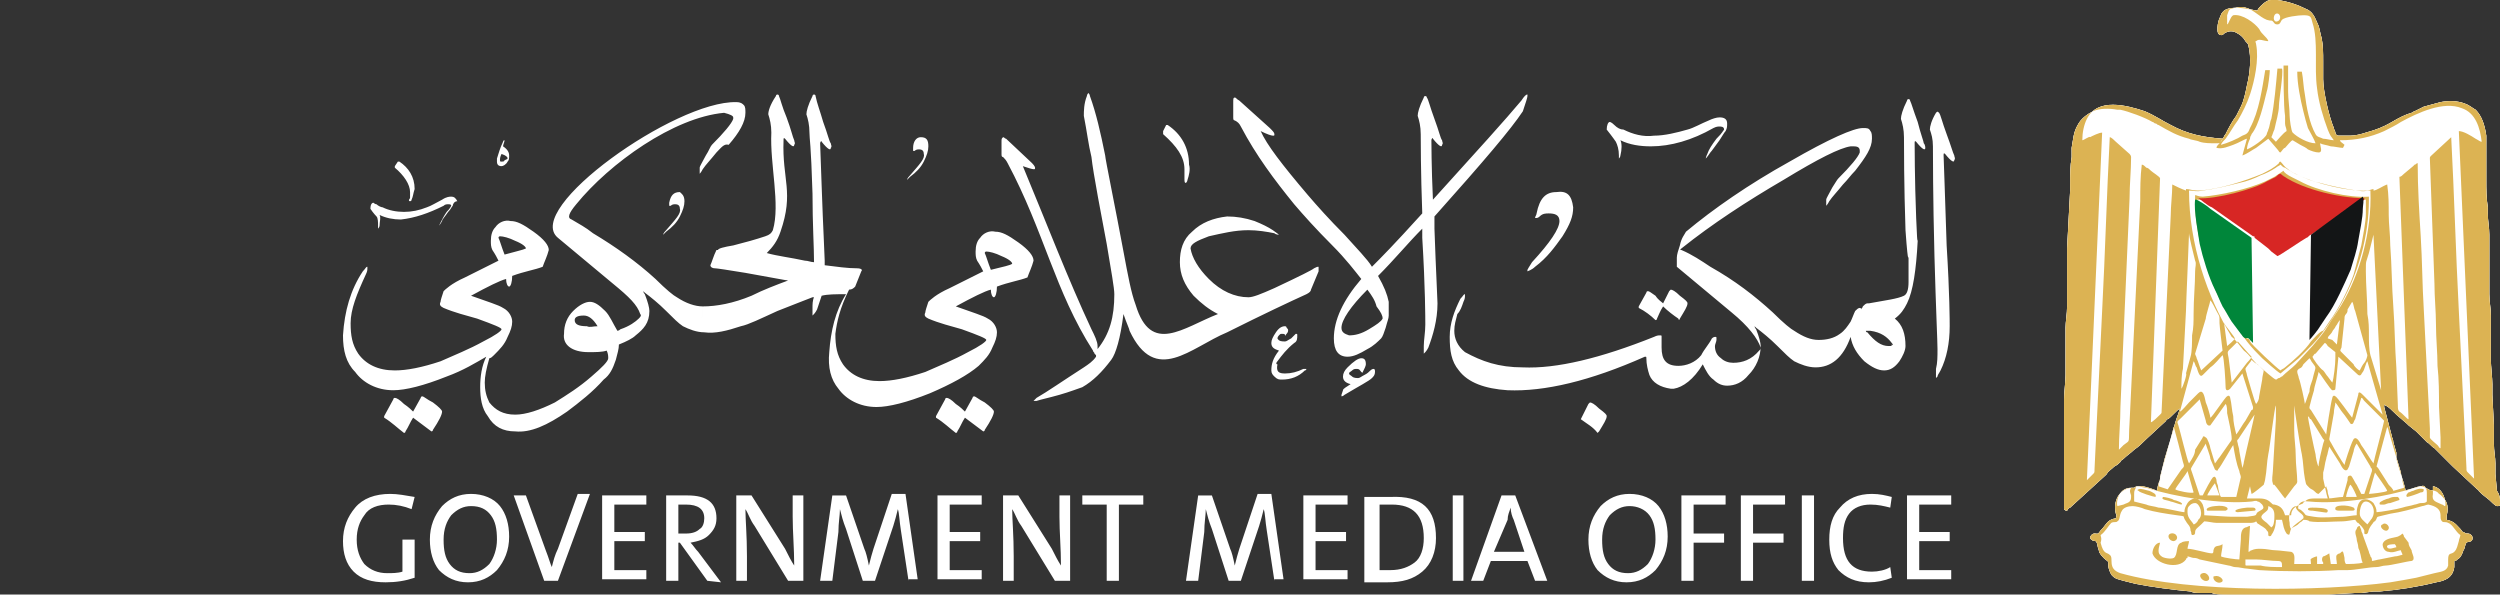
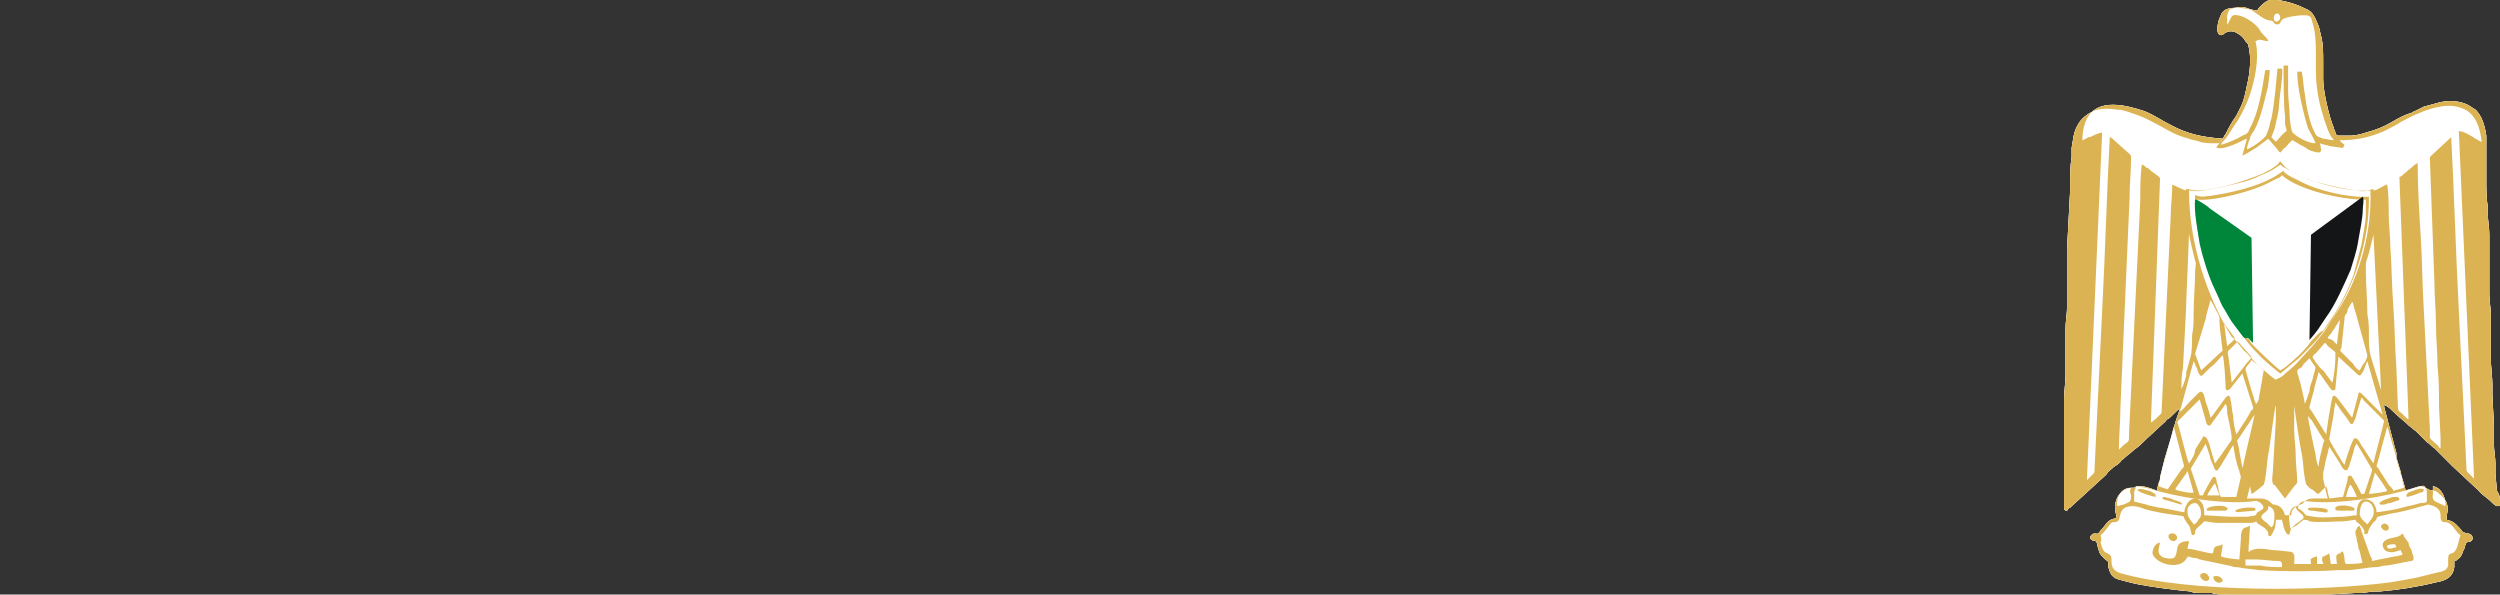
<svg xmlns="http://www.w3.org/2000/svg" xmlns:xlink="http://www.w3.org/1999/xlink" id="Layer_1" x="0px" y="0px" viewBox="0 0 164 39" style="enable-background:new 0 0 164 39;" xml:space="preserve">
  <rect x="0" y="0" width="164" height="39" fill="#333333" stroke="none" />
  <style type="text/css">	.st0{clip-path:url(#SVGID_00000114757109075978454180000008075912976621836199_);fill:#FFFFFF;}	.st1{fill-rule:evenodd;clip-rule:evenodd;fill:#DCB353;}	.st2{fill-rule:evenodd;clip-rule:evenodd;fill:#D72624;}	.st3{fill-rule:evenodd;clip-rule:evenodd;fill:#00863A;}	.st4{fill-rule:evenodd;clip-rule:evenodd;fill:#131516;}	.st5{fill:#FFFFFF;}</style>
  <g>
    <defs>
      <path id="SVGID_00000072263642217939577780000014697982435454325418_" d="M146.1,1.6c0-0.2,0-0.4,0-0.6c0.1-0.3,0.1-0.3,0.2-0.4   c0.3-0.1,0.7-0.2,1-0.1c0.5,0.1,0.9,0.6,1.4,0.8c0.3,0.1,0.3,0,0.4,0.1c0.1,0.1,0.1,0.2,0.3,0.2s0.2-0.2,0.3-0.3   c0.2-0.2,1.1-0.3,1.4-0.3c0.5,0,0.5,0.1,0.6,0.5c0.4,1.2,0.1,2.9,0.3,4.3c0.1,0.9,0.4,1.9,0.7,2.7c0.2,0.5,0.2,0.4,0.4,0.7   c-0.2,0-0.5-0.1-0.7-0.1C152.2,9,152,9,151.9,8.8c-0.4-0.7-0.6-1.8-0.7-2.6c-0.1-0.5-0.1-1-0.2-1.5c-0.1,0-0.2,0-0.3,0   c0,0.8,0.2,1.8,0.4,2.6c0.1,0.4,0.2,0.8,0.3,1.1c0.2,0.4,0.4,0.7,0.5,1c-0.5,0-1.2-0.4-1.5-0.7c-0.1-0.1-0.2-0.9-0.2-1.1   c0-0.5-0.1-1.1-0.1-1.6s0-1.1,0-1.7h-0.3c0,0.6,0,2.7,0.1,3.3c0,0.2,0,0.4,0,0.5c0,0.2,0.1,0.3,0.1,0.5c-0.2,0.1-0.6,0.6-0.7,0.7   L149,9c0.1-0.2,0.1-0.3,0.2-0.5c0.1-0.5,0.3-1.1,0.3-1.6c0-0.3,0.3-2.1,0.2-2.4h-0.3c-0.1,1.1-0.2,2.3-0.4,3.3   c-0.1,0.2-0.1,0.5-0.2,0.7c0,0.1-0.1,0.2-0.1,0.3c-0.1,0.3-1,0.9-1.3,1c0-0.2,0.1-0.5,0.2-0.7c0-0.2,0.1-0.2,0.1-0.3   c0.5-0.6,0.8-2,1-2.8c0.1-0.3,0.2-1.2,0.2-1.4h-0.3c-0.2,1.2-0.4,2.7-1,3.8c-0.1,0.3-0.2,0.4-0.5,0.5c-0.3,0.2-1,0.5-1.4,0.6   c0-0.1,0.2-0.3,0.3-0.4c0.3-0.4,0.5-0.8,0.8-1.2c0.3-0.5,0.6-1.1,0.8-1.7c0.3-0.9,0.6-2.3,0.4-3.3c0-0.1-0.1-0.2,0-0.2   c0.2-0.2,0.5,0,0.8,0c0-0.1-0.2-0.3-0.3-0.4c-0.1-0.1-0.2-0.2-0.3-0.4c-0.3-0.4-1.1-1-1.7-0.9C146.3,1.1,146.2,1.6,146.1,1.6    M149.3,0.9c0.3-0.1,0.4,0.4,0.1,0.5C149.1,1.5,149.1,1,149.3,0.9z M136.6,9.2c0-0.5,0.1-1,0.3-1.4c0.7-1.4,2.6-0.9,3.8-0.5   c0.7,0.3,1.1,0.6,1.7,0.9c1.1,0.6,2.1,0.8,3.4,0.9c0,0.1-0.2,0.3-0.2,0.3c-0.1,0.1-0.2,0.2-0.2,0.3c0.4,0.1,0.8-0.1,1.1-0.2   c0.3-0.1,0.8-0.4,0.9-0.4l-0.3,1.1c0.3-0.1,0.7-0.4,0.9-0.5l0.8-0.6l0.6,0.7c0.1,0.1,0.1,0.2,0.2,0.2c0.1-0.1,0.2-0.3,0.3-0.3   c0.1-0.1,0.4-0.5,0.5-0.5l0.5,0.3c0.2,0.1,0.4,0.2,0.5,0.3c0.2,0.1,0.5,0.2,0.7,0.2c0.3,0,0.1-0.4,0.1-0.6   c0.2,0.1,0.4,0.1,0.7,0.2c0.2,0,0.6,0.1,0.8,0.1l0.1-0.2c-0.1-0.1-0.3-0.2-0.3-0.3c1.1,0,2-0.2,2.9-0.6c0.4-0.2,0.8-0.4,1.1-0.6   c1.1-0.6,2.8-1.4,4-0.9c0.9,0.3,1.2,1.3,1.3,2.2c-0.1,0-0.2-0.1-0.4-0.2c-0.3-0.2-0.8-0.5-1.1-0.5l1,22.8   c-0.1-0.1-0.3-0.3-0.4-0.4c-0.1-0.1-0.1-0.1-0.1-0.3l-0.5-10.3c-0.2-3.8-0.3-7.6-0.5-11.4l-1.3,1.2c-0.1,0.1-0.1,0.1-0.1,0.2   l0.3,8.2c0,0.9,0.1,1.8,0.1,2.7c0,0.9,0.1,1.8,0.1,2.7c0.1,0.9,0.1,1.8,0.1,2.7l0.1,2c0,0.2,0,0.5,0,0.7c-0.1,0-0.1-0.1-0.2-0.2   c-0.1-0.1-0.5-0.4-0.5-0.5s0-0.5,0-0.6l-0.4-7.8c-0.1-1.6-0.1-3.2-0.2-4.8c-0.1-1.6-0.2-3.2-0.2-4.8c-0.1,0-0.1,0.1-0.2,0.1   l-0.1,0.1l-0.6,0.5c-0.1,0.1-0.2,0.2-0.3,0.2l0.6,15.9c-0.1,0-0.4-0.4-0.6-0.5c-0.1-0.1-0.1-0.2-0.1-0.4l-0.1-2.5   c-0.1-1.3-0.1-2.7-0.2-4c-0.1-1.3-0.1-2.7-0.2-4c0-0.7-0.1-1.4-0.1-2c0-0.7,0-1.3-0.1-2c-0.3,0.1-0.7,0.4-0.9,0.4v-0.1   c-0.1,0-0.3,0.1-0.4,0.1c-1.2,0.1-3.5-0.5-4.5-1c-0.2-0.1-0.5-0.2-0.7-0.4c-0.3-0.2-0.3-0.3-0.5-0.5c-0.1,0-0.1,0.1-0.1,0.1   c-0.3,0.3-0.7,0.5-1.1,0.7c-1.2,0.5-2.8,1-4.1,1.1c-0.6,0-0.6-0.1-0.9-0.1c0,0.1,0,0.1,0,0.1c-0.3-0.1-0.7-0.3-0.9-0.4   c0,0.7-0.1,1.4-0.1,2L141.8,27c0,0.1,0,0.1-0.1,0.2s-0.5,0.5-0.6,0.5l0.6-16c0-0.1-0.5-0.4-0.6-0.5s-0.2-0.2-0.3-0.2   c-0.1-0.1-0.2-0.2-0.3-0.2c-0.1,0.8-0.1,1.6-0.1,2.4l-0.7,14.5c-0.1,1.5,0.1,1.1-0.4,1.5c-0.1,0.1-0.2,0.2-0.3,0.3   c0-0.9,0.1-1.8,0.1-2.8l0.6-13.7c0-0.9,0.1-1.8,0.1-2.7c0-0.1-0.1-0.2-0.1-0.2l-0.9-0.8c-0.1-0.1-0.3-0.3-0.4-0.3   c-0.2,3.8-0.3,7.6-0.5,11.4l-0.5,10.4c0,0.2,0,0.2-0.1,0.3c0,0-0.3,0.3-0.4,0.4l1-22.8c-0.2,0-0.6,0.2-0.8,0.3   C137.1,8.9,136.7,9.2,136.6,9.2z M143.6,12.5c0.4,0,0.4,0.1,0.9,0c0.8-0.1,1.6-0.3,2.4-0.5c0.5-0.1,1-0.3,1.4-0.5   c0.3-0.1,0.7-0.3,1-0.5c0.1-0.1,0.2-0.1,0.3-0.2c0.1,0.1,0.2,0.2,0.3,0.2c0.3,0.2,0.6,0.4,0.9,0.5c0.4,0.2,0.9,0.4,1.4,0.5   c0.7,0.2,1.7,0.4,2.4,0.5c0.6,0.1,0.5,0,0.9,0c0.1,2.7-0.7,5.5-1.9,7.5c-0.3,0.5-0.6,0.9-0.9,1.4c-0.3,0.5-0.6,0.8-1,1.3   c-0.2,0.2-0.9,1-1.1,1.2c-0.3,0.3-0.6,0.5-0.9,0.8c-0.1,0-0.1,0.1-0.2,0.1c-0.1,0-0.1,0.1-0.2,0.1c-0.1,0-0.9-0.7-1.1-0.9   c-0.4-0.3-0.6-0.7-1-1c-0.1-0.1-0.6-0.8-0.8-0.9C144.8,19.5,143.6,16,143.6,12.5z M143.1,25.5c0-0.4,0-0.9,0.1-1.3l0.2-3.8   c0-0.4,0.2-4.8,0.2-5.1c0,0.2,0.3,1.4,0.4,1.8c0.1,0.2,0,0.4,0,0.7c0,0.9-0.1,1.8-0.1,2.8c0,0.5,0,0.9-0.1,1.4   c0,0.4,0,1.1-0.1,1.4c-0.1,0.4-0.2,0.7-0.3,1.1C143.5,24.5,143.2,25.4,143.1,25.5L143.1,25.5z M155.5,23.3   c-0.1-0.4-0.1-0.9-0.1-1.3c0-0.5,0-0.9-0.1-1.4c0-0.9-0.1-1.9-0.1-2.8c0-0.8,0-0.5,0.2-1.2l0.3-1.2l0.5,10.2L155.5,23.3z    M152.7,22.2c0-0.1,0.1-0.2,0.2-0.3c0.1-0.1,0.1-0.2,0.2-0.3c0.1-0.1,0.1-0.2,0.2-0.3c0,0,0.1-0.2,0.2-0.3l-0.2,1.6   c-0.1-0.1-0.2-0.2-0.3-0.3L152.7,22.2z M145.9,21.2c0.1,0.2,0.7,0.9,0.7,1s-0.5,0.5-0.5,0.5L145.9,21.2z M144.4,24.3   c-0.1-0.2-0.2-0.6-0.3-0.8c0-0.1-0.1-0.2-0.1-0.3l0.7-2.3c0-0.2,0.3-1.1,0.3-1.2c0.1,0.1,0.3,0.5,0.4,0.7c0.2,0.4,0.2,0.2,0.2,0.8   c0,0.2,0.2,1.8,0.2,1.8L144.4,24.3z M154.8,24.3c-0.1,0-0.4-0.3-0.4-0.4l-0.8-0.8c-0.1-0.1-0.1-0.1,0-0.3l0.2-1.9   c0-0.1,0-0.2,0.1-0.3c0.1-0.1,0.1-0.2,0.1-0.3l0.3-0.5c0.1,0.1,0.1,0.4,0.2,0.6l0.8,2.9c0,0.1-0.1,0.4-0.2,0.5   C155,23.9,154.9,24.1,154.8,24.3z M151.7,23.4c0.1-0.1,0.1-0.2,0.2-0.2l0.6-0.7c0.1,0,0.2,0.2,0.2,0.2l0.5,0.4c0,0.1,0,0.3,0,0.4   c0,0.4-0.1,1.3-0.2,1.6l-0.3-0.4c-0.1-0.1-0.2-0.3-0.3-0.4C152.2,24.2,151.7,23.5,151.7,23.4z M146.2,23.5   c-0.1-0.5-0.1-0.4,0.2-0.7l0.4-0.4c0.1,0.1,0.7,0.8,0.9,1c0,0.1-0.3,0.4-0.3,0.4l-1,1.3L146.2,23.5z M151.2,26.5   c0-0.1-0.3-1.5-0.4-1.7c0-0.1-0.1-0.3-0.1-0.4s0-0.1,0.1-0.2c0.2-0.1,0.2-0.1,0.3-0.3c0.1-0.1,0.3-0.3,0.4-0.4   c0.1,0.1,0.1,0.2,0.2,0.3c0.3,0.4,0.2,0.2,0,1.1c-0.1,0.3-0.2,0.5-0.2,0.8C151.4,25.9,151.3,26.3,151.2,26.5z M148,26.5   c-0.1-0.1-0.5-1.6-0.6-1.9c0-0.1-0.1-0.3-0.1-0.4s0.4-0.5,0.4-0.6c0.1,0.1,0.2,0.2,0.4,0.3c0.1,0.1,0.1,0.1,0.2,0.2   c0.1,0.1,0.1,0.1,0.2,0.2c0,0.1-0.1,0.4-0.1,0.6l-0.2,1.1C148.2,26.2,148.1,26.4,148,26.5z M143.9,23.7c0.1,0.1,0.1,0.3,0.2,0.4   c0.1,0.3,0.2,0.7,0.4,0.5l0.5-0.5c0.3-0.2,0.6-0.6,0.8-0.8c0.1,0.1,0.2,1.8,0.2,2.1c0,0.3,0.2,0.2,0.3,0.1l0.8-1l0.7,2.2   c0,0.1,0,0.2-0.1,0.2l-0.4,0.7c-0.1,0.1-0.5,0.8-0.6,0.9c-0.1-0.4-0.2-0.8-0.2-1.2c-0.1-0.4-0.1-0.8-0.2-1.2   c0-0.1-0.1-0.2-0.2-0.1c-0.1,0-1,1.4-1.1,1.4c0-0.1-0.2-0.8-0.3-1c-0.1-0.5-0.2-0.9-0.5-0.6l-0.6,0.6c-0.1,0.1-0.5,0.6-0.6,0.6   L143.9,23.7z M152.1,24.4c0.1,0.1,0.8,1.2,0.9,1.2c0.1,0,0.2,0,0.2-0.1l0.2-2.1l0,0l1.3,1.2c0.2,0.1,0.2-0.1,0.3-0.2   s0.2-0.6,0.3-0.7l1,3.5l-1.3-1.3c-0.1-0.1-0.3-0.3-0.3,0l-0.4,1.5c-0.1-0.1-1-1.4-1.1-1.4c-0.1-0.1-0.2,0-0.2,0.1   c-0.1,0.3-0.4,2.3-0.4,2.4l-1-1.6c-0.1-0.1-0.1-0.1-0.1-0.2c0.1-0.4,0.2-0.8,0.3-1.1C151.8,25.4,152.1,24.5,152.1,24.4z    M147.7,32.4c0.1,0,0.8-0.6,0.8-0.6s0.1-0.3,0.1-0.4c0.1-0.5,0.1-1.1,0.2-1.6c0.1-0.4,0.4-3.1,0.5-3.2c0,0.3,0,0.6,0,0.9l-0.2,3.4   c0,0.2-0.1,0.6,0,0.8c0,0.1,0,0.1,0.1,0.1c0.1,0.1,0.6,0.8,0.7,0.9l0.6-0.8c0.1-0.1,0.2-0.2,0.2-0.3c0-0.5-0.1-1.1-0.1-1.7   s-0.1-1.1-0.1-1.7c0-0.3,0-0.5,0-0.8s0-0.6,0-0.8c0,0.1,0.4,2.8,0.5,3.2c0.1,0.5,0.1,1.1,0.2,1.6c0.1,0.4,0,0.3,0.3,0.6   c0.1,0.1,0.2,0.1,0.3,0.2c0.1,0.1,0.2,0.2,0.3,0.2l0.5-0.5l0,0c0,0.1,0.1,0.2,0.1,0.4c0,0.1,0.1,0.3,0.1,0.4c-0.3,0-0.6,0-0.9,0   c-0.3,0-0.5,0-0.7,0.2c-0.2,0.1,0,0.1-0.3,0.2c-0.3,0.1-0.6,0.3-0.6,0.7h-0.4c-0.1-0.3-0.2-0.6-0.7-0.7c-0.1,0-0.1,0-0.2-0.1   c-0.2-0.2-0.4-0.3-0.8-0.3c-0.3,0-0.6,0-0.8,0l0.2-0.8L147.7,32.4z M146.9,29.6c0-0.2-0.1-0.4-0.1-0.5c-0.1-0.3,0-0.2,0.1-0.4   l1-1.5c0,0.1-0.6,2.6-0.7,3.1c0,0.1-0.1,0.4-0.1,0.4L146.9,29.6z M152.4,29.1c-0.1,0.4-0.3,1.2-0.3,1.5c-0.1-0.1-0.2-0.7-0.2-0.8   c-0.1-0.4-0.5-2.3-0.5-2.5l0.1,0.1c0,0,0,0.1,0.1,0.1l0.8,1.3C152.5,28.9,152.5,28.8,152.4,29.1z M143.6,30.4   c-0.1-0.1-0.6-2.2-0.7-2.5c-0.1-0.3-0.1-0.2,0.2-0.5l1.2-1.2l0.4,1.4c0,0.1,0.1,0.4,0.3,0.3l1-1.4c0.1,0.1,0.1,0.4,0.1,0.6   c0.1,0.5,0.3,1.3,0.3,1.7c0,0.1-0.1,0.2-0.1,0.2l-0.7,1c-0.1,0.1-0.2,0.3-0.3,0.4c-0.1-0.3-0.2-0.7-0.3-1c0-0.1-0.2-0.7-0.3-0.7   c-0.1-0.1-0.2-0.1-0.2,0l-0.5,0.8C144,29.8,143.8,30.1,143.6,30.4z M153.2,26.4c0.1,0.1,0.4,0.6,0.5,0.7s0.5,0.7,0.5,0.7   c0.2,0.1,0.2-0.2,0.3-0.3c0.1-0.4,0.3-1.1,0.4-1.4c0.1,0,0.1,0.1,0.2,0.2c0.1,0.1,0.1,0.1,0.2,0.2l1.1,1.1c0,0.1-0.7,2.7-0.7,2.8   c-0.1-0.1-0.7-1.1-0.8-1.2c-0.1-0.2-0.3-0.6-0.5-0.4l-0.1,0.2c-0.1,0.2-0.5,1.4-0.5,1.5c-0.1-0.1-0.7-1.1-0.8-1.3   c-0.1-0.2-0.2-0.3-0.2-0.4l0.3-1.7C153.1,26.8,153.2,26.6,153.2,26.4z M156.6,28c0,0,0.1,0.2,0.1,0.3l0.5,1.7   c0.1,0.3,0.2,0.7,0.3,1c0,0.2,0.1,0.3,0.1,0.5s0.1,0.3,0.1,0.5l-0.7,0.2c0-0.1-0.2-0.3-0.3-0.4l-0.7-1.1c0,0,0,0-0.1-0.1L156.6,28   z M141.6,31.9c0-0.2,0.1-0.4,0.1-0.5c0-0.2,0.1-0.3,0.1-0.5c0.1-0.4,0.8-2.8,0.8-2.9c0.2,0.7,0.4,1.5,0.6,2.3   c0.1,0.3,0.1,0.3-0.1,0.5l-0.9,1.3L141.6,31.9z M143.8,31c-0.1-0.3-0.1-0.2,0-0.4l0.9-1.5c0,0.1,0.3,0.8,0.3,1l0.3,0.7   c0.1,0.1,0.2,0.1,0.2,0c0.2-0.2,0.9-1.5,1-1.6l0,0l0,0l0,0c0.1,0.6,0.2,1.2,0.4,1.7c0,0.1,0.1,0.3,0.1,0.4l-0.3,1.3   c-0.3,0-0.7,0-1,0c-0.1-0.1-0.2-0.6-0.2-0.7c0-0.1-0.1-0.2-0.1-0.4c0-0.1-0.1-0.3-0.2-0.2c-0.1,0-0.6,1-0.7,1.2h-0.2L143.8,31z    M153.5,30.4c0.1,0.2,0.3,0.6,0.5,0.4l0.1-0.2l0.3-1c0-0.1,0.1-0.4,0.2-0.5l0,0l0.9,1.5c0,0.1,0.1,0.1,0.1,0.2v0.1l-0.5,1.5l0,0   l0,0h-0.2l-0.3-0.6c-0.1-0.1-0.3-0.6-0.4-0.6c-0.2,0-0.2,0.1-0.2,0.3l-0.3,1.1c-0.3,0-0.7,0.1-1,0.1c-0.1-0.3-0.2-0.9-0.3-1.3   c0-0.2,0-0.3,0-0.4c0.1-0.3,0.1-0.6,0.2-0.9c0-0.1,0.1-0.3,0.1-0.4l0.1-0.4L153.5,30.4z M138.9,33.2c-0.1-0.3,0.1-1.2,0.9-1.2   c-0.1,0.2-0.1,0.2,0,0.5c0,0.2,0,0.3-0.1,0.4c-0.1,0.1-0.2,0.1-0.4,0.2L138.9,33.2z M160.4,33.2c-0.1,0-0.1-0.1-0.2-0.1   c-0.4-0.2-0.7-0.2-0.6-0.7c0-0.3,0-0.2,0-0.5C160.3,32,160.5,33,160.4,33.2z M142.7,32.1c0-0.1,0.8-1.1,0.8-1.2l0.4,1.4   C143.8,32.4,142.8,32.2,142.7,32.1z M155.8,31c0,0,0.8,1.1,0.8,1.2c-0.1,0.1-1.1,0.2-1.2,0.2L155.8,31z M140.1,32   c0-0.1,0-0.1,0.1-0.1c0.2,0,0.4,0.1,0.6,0.1c1.9,0.6,4.9,1.1,6.9,0.9c0.1,0,0.3-0.1,0.4,0c0.1,0,0.2,0.1,0.3,0.2   c0.2,0.3,0,0.3-0.3,0.5c-0.2,0.2,0.1,0.2-0.7,0.3c-0.3,0-0.6,0-1,0c-0.3,0-1.6-0.1-1.8-0.1c0-0.3,0-0.4-0.1-0.7   c-0.3-0.6-0.8-0.4-1-0.1c-0.1,0.2-0.2,0.3-0.2,0.6c-0.2,0-1.4-0.3-1.7-0.3c-0.3-0.1-0.6-0.1-0.8-0.2c-0.4-0.1-0.4-0.1-0.8-0.2   c0-0.2,0-0.2,0-0.5C140,32.1,140.1,32.1,140.1,32z M154.6,33.8c-0.2,0-0.7,0.1-0.9,0.1c-0.6,0-1.3,0.1-1.9,0   c-0.7-0.1-0.5-0.1-0.7-0.3c-0.1-0.1-0.2-0.2-0.3-0.2c-0.1-0.1,0-0.2,0-0.3c0.2-0.3,0.5-0.2,0.7-0.2c2,0.2,5-0.3,6.9-0.9   c0.1,0,0.3-0.1,0.4-0.1c0.3-0.1,0.3,0.1,0.3,0.1c0.1,0.1,0.1,0.2,0.1,0.4s0,0.2,0,0.5c-0.1,0.1-0.2,0.1-0.4,0.1   c-0.1,0-0.3,0.1-0.4,0.1c-0.3,0.1-0.5,0.1-0.8,0.2c-0.3,0.1-1.5,0.3-1.7,0.3c0-0.3-0.1-0.4-0.2-0.6c-0.3-0.3-0.8-0.4-1,0.1   C154.6,33.4,154.6,33.5,154.6,33.8z M144.8,32.5c0-0.1,0.4-0.7,0.5-0.8l0.3,0.8H144.8z M153.9,32.6c0-0.1,0.2-0.8,0.3-0.8   c0.1,0.1,0.4,0.7,0.4,0.8H153.9z M143.9,34.4c-0.1-0.2-0.4-0.4-0.4-0.8c0-0.2,0-0.3,0.1-0.4c0.1-0.1,0.2-0.2,0.4-0.2   c0.3,0,0.6,0.8,0.2,1.1C144.2,34.2,144,34.4,143.9,34.4z M155.3,34.4c-0.2-0.2-0.5-0.4-0.5-0.7s0.1-0.8,0.4-0.8   c0.4,0,0.7,0.6,0.4,1.1L155.3,34.4C155.4,34.4,155.4,34.4,155.3,34.4C155.4,34.4,155.4,34.4,155.3,34.4z M148.8,33.2   c0.3,0.1,0.4,0.3,0.4,0.6c0,0.2,0,0.5-0.1,0.7l-0.1,0.1c0,0.1,0,0,0,0c-0.1-0.1-0.2-0.2-0.3-0.3c-0.4-0.3-0.5-0.4-0.1-0.7   C148.7,33.5,148.8,33.5,148.8,33.2z M150.3,34.7c-0.1-0.1-0.1-0.3-0.1-0.4c-0.1-0.4,0-1,0.4-1.1c0,0.4,0.6,0.5,0.5,0.8   C150.9,34.2,150.5,34.4,150.3,34.7z M164,32.9v0.2c0,0.1-0.1,0.1-0.2,0.1c-0.1,0-0.4-0.3-0.5-0.4l-0.5-0.4l-0.1-0.1l-0.1-0.1   c0-0.1-0.1-0.1-0.1-0.1l-0.1-0.1l-1.5-1.4l-0.1-0.1l-0.1-0.1l-1-1c-0.2-0.1-0.3-0.3-0.5-0.4c-0.1-0.1-0.5-0.5-0.7-0.7l-0.5-0.4   l-0.1-0.1l-0.7-0.6l-0.1-0.1c-0.2-0.2-0.4-0.4-0.6-0.5c-0.1,0-0.1-0.1-0.1-0.1c0,0.1,0,0.1,0,0.2l0.5,1.9c0,0.1,0.1,0.2,0.1,0.4   l0.2,0.7c0,0.1,0,0.1,0,0.2s0,0.1,0,0.2l0.2,0.7c0.1,0.3,0.4,1.2,0.4,1.4c0.3-0.1,0.8-0.3,1-0.3s0.3,0.1,0.5,0.2   c0.1,0.1,0.5,0,0.7,0.3c0.2,0.1,0.3,0.3,0.4,0.4c0.2,0.3,0.2,0.7,0.1,1c0,0.1,0,0.2,0,0.3c0.5,0.1,0.6,0.3,0.9,0.6   c0.1,0.1,0.1,0.2,0.2,0.2c0.2,0.1,0.1,0.1,0.3,0.1c0.1,0,0.3,0.1,0.3,0.3c0,0.3-0.3,0.2-0.4,0.3c-0.1,0.1-0.1,0.4-0.2,0.5   c-0.1,0.3-0.2,0.5-0.4,0.6c-0.1,0.1-0.1,0.1-0.2,0.1c0,0.1,0,0.1,0,0.2c0,0.1,0,0.1,0,0.2c-0.1,0.7-0.6,0.9-1.2,1   c-1.2,0.3-2.5,0.5-3.7,0.6c-0.1,0-0.3,0-0.4,0l-0.8,0.1c-0.1,0-0.3,0-0.4,0l-1.8,0.1c-0.1,0-0.2,0-0.2,0h-0.8c-0.2,0-0.3,0-0.4,0   c-0.6,0-1.1,0-1.7,0c-0.4,0-0.7,0-1,0h-1.3c-0.1,0-0.1,0-0.2,0c-0.1,0-0.2,0-0.3,0s-0.1,0-0.2,0h-0.5c-0.3,0-0.8,0-1-0.1   c-0.2,0-0.6,0-0.7,0c-0.3,0-0.5,0-0.7-0.1c-1.1-0.1-2.6-0.3-3.6-0.5l-0.8-0.2c-0.3-0.1-0.5-0.1-0.7-0.3l-0.1-0.1   c-0.2-0.4-0.2-0.5-0.2-0.8c0-0.1-0.1-0.1-0.3-0.3l0,0l0,0c-0.1-0.1-0.2-0.2-0.3-0.4c0-0.1-0.1-0.3-0.1-0.4   c-0.1-0.5-0.2-0.2-0.4-0.4c-0.2-0.1,0-0.4,0.2-0.4s0.2,0.1,0.4-0.2c0.4-0.4,0.4-0.7,1-0.8c0-0.1,0.1-0.2,0-0.3   c-0.2-0.8,0.2-1.6,1-1.7c0.1,0,0.1,0,0.2,0c0.1-0.1,0.3-0.1,0.5-0.1s0.8,0.2,1,0.3c0-0.1,0.1-0.6,0.2-0.7c0-0.1,0-0.1,0-0.2   c0.1-0.4,0.2-0.8,0.3-1.2l0.6-2c0.1-0.5,0.3-0.9,0.4-1.3c-0.2,0.1-0.6,0.6-0.8,0.7c-0.1,0-0.1,0-0.1,0.1l-1.3,1.2   c-0.3,0.3-0.5,0.5-0.8,0.7c-0.2,0.2-0.5,0.4-0.7,0.6c-0.1,0.1-0.2,0.1-0.2,0.2c-0.1,0.1-0.2,0.2-0.4,0.3c-0.2,0.2-0.4,0.3-0.5,0.5   c0,0,0,0-0.1,0.1l-2.3,2.1c-0.1,0-0.2,0.2-0.2,0.2c-0.1,0-0.1,0-0.2-0.1v-0.2c0,0,0,0,0-0.1s0-0.3,0-0.5v-0.7c0-0.1,0-0.1,0-0.2   s0-0.2,0-0.2v-0.7c0-0.3,0-0.6,0-0.9c0-0.2,0-0.5,0-0.7c0-0.1,0-0.2,0-0.2c0-0.1,0-0.1,0-0.2s0-0.2,0-0.2c0-0.1,0-0.1,0-0.2   c0-0.2,0-0.5,0-0.7v-1.1c0-0.1,0-0.1,0-0.2s0-0.2,0-0.2c0-0.4,0.1-1.2,0.1-1.6c0-0.2,0-0.5,0-0.7v-1.1c0-0.2,0-0.5,0-0.7   c0-0.1,0-0.1,0-0.2s0-0.2,0-0.2c0-0.1,0-0.1,0-0.2c0-0.4,0.1-0.9,0.1-1.4c0-0.1,0-0.1,0-0.2s0-0.2,0-0.2c0-0.1,0-0.1,0-0.2   s0-0.2,0-0.2v-0.7c0-0.1,0-0.2,0-0.2c0-0.2,0-0.5,0-0.7c0-0.1,0-0.1,0-0.2s0-0.2,0-0.2c0-0.1,0-0.1,0-0.2v-0.4c0-0.1,0-0.2,0-0.2   c0-0.1,0-0.1,0-0.2l0.2-3.8c0-0.1,0-0.1,0-0.2c0-0.1,0-0.2,0-0.2c0-0.6,0-1.2,0.1-1.8c0-0.1,0-0.2,0-0.2V9.7   c0.1-0.5,0.1-1,0.4-1.5c0.2-0.4,0.6-0.7,1-0.9c0.4-0.2,1.1-0.2,1.6-0.1c0.1,0,0.2,0,0.2,0c0.5,0.1,1.6,0.5,2.1,0.8   c0.1,0,0.1,0.1,0.2,0.1c0.1,0,0.1,0.1,0.2,0.1c0.7,0.4,1.2,0.7,2,0.9c0.2,0.1,0.5,0.1,0.7,0.2c0.3,0.1,0.7,0.1,1.1,0.1   c0.3,0,0.2,0,0.4-0.3c0.1-0.1,0.1-0.2,0.2-0.3c0.2-0.4,0.4-0.8,0.7-1.2c0.1-0.2,0.2-0.4,0.3-0.6c0.2-0.4,0.3-0.9,0.4-1.4   c0.2-0.8,0.3-1.8,0.1-2.6c0-0.1-0.1-0.2-0.2-0.3c-0.1-0.2-0.3-0.4-0.5-0.5c-0.3-0.2-0.6-0.2-0.9,0c-0.1,0.1-0.1,0.1-0.2,0.1   c-0.4,0-0.2-0.9-0.1-1.1c0.1-0.2,0.1-0.3,0.2-0.4c0.3-0.4,1.2-0.3,1.7-0.2c0.1,0,0.5,0.1,0.6,0.1c0-0.1,0.1-0.2,0.2-0.3   C148.7,0,148.9,0,149,0c0.2,0,0.3,0,0.4,0c0.7,0.1,1.3,0.3,1.9,0.6c0.5,0.2,0.6,0.7,0.8,1.1c0.1,0.3,0.1,0.5,0.2,0.8   c0.1,0.5,0.1,1,0.1,1.5v0.4c0,0.3,0,0.5,0,0.8c0,0.8,0.4,2.5,0.7,3.2c0,0.1,0.1,0.2,0.1,0.3s0.1,0.2,0.2,0.2h0.8   c0.3,0,0.7-0.1,1-0.2c1.5-0.4,1.7-0.8,2.7-1.2l0.3-0.1c0.1,0,0.1-0.1,0.2-0.1L159,7c0.4-0.1,0.7-0.2,1.1-0.3   c0.5-0.1,1.1-0.1,1.6,0.1c0.3,0.1,0.5,0.3,0.7,0.4l0,0c0.4,0.4,0.6,1,0.7,1.7c0,0.1,0,0.1,0,0.2V10c0,0.3,0,0.6,0,0.9   c0,0.2,0,0.5,0,0.7c0,0.1,0,0.2,0,0.2c0,0.6,0,1.2,0.1,1.8c0,0.1,0,0.2,0,0.2c0,0.1,0,0.1,0,0.2c0,0.5,0.1,0.9,0.1,1.4   c0,0.2,0,0.5,0,0.7c0,0.1,0,0.2,0,0.2V17c0,0.3,0,0.6,0,0.9c0,0.1,0,0.1,0,0.2s0,0.2,0,0.2v0.6c0,0.1,0,0.2,0,0.2   c0,0.1,0,0.1,0,0.2c0,0.5,0.1,0.9,0.1,1.4c0,0.2,0,0.5,0,0.7c0,0.1,0,0.2,0,0.2c0,0.3,0,0.6,0,0.9c0,0.1,0,0.3,0,0.5v0.4   c0,0.1,0,0.2,0,0.2c0,0.4,0.1,1.2,0.1,1.6c0,0.2,0,0.5,0,0.7l0.1,2c0,0.1,0,0.2,0,0.2c0,0.1,0,0.1,0,0.2s0,0.2,0,0.2   c0,0.1,0,0.1,0,0.2s0,0.2,0,0.2c0,0.1,0,0.1,0,0.2c0,0.5,0.1,0.9,0.1,1.3c0,0.2,0,0.5,0,0.7l0.1,1.1C164,32.5,164,32.7,164,32.9   C164,32.8,164,32.9,164,32.9z M155,36.9C154.9,37,155,36.9,155,36.9c-0.2,0.1-1,0.1-1.1,0.1c-0.1-0.1-0.1-0.3-0.1-0.4   c-0.1-0.5-0.1-0.5-0.3-0.3c-0.1,0-0.2,0.1-0.2,0.1c-0.1,0.1,0,0.4,0,0.6h-0.1h-0.1c-0.1,0-0.2,0-0.2,0l-0.1-0.7   c0,0-0.3,0.2-0.4,0.2c-0.1,0.1-0.1,0.3,0,0.4c0,0,0,0,0,0.1H152c0-0.2,0-0.3,0-0.5c-0.1,0-0.3,0.1-0.3,0.1   c-0.2,0.1-0.1,0.1-0.1,0.4c-0.4,0-0.7,0-1.1,0c0-0.3,0.1-0.7-0.2-0.8c-0.1,0-0.8-0.1-1-0.1c-0.3,0-0.6-0.1-1-0.1   c-0.2,0-0.4,0-0.6,0.1c-0.1,0-0.1,0.1-0.2,0.1c0-0.3,0.1-1.5,0.1-1.7c-0.1,0-0.2,0.1-0.3,0.1c-0.3,0.1-0.3,0.5-0.3,0.8l-0.1,1.3   l0,0c-0.2,0-1-0.1-1.2-0.2c0-0.2,0.1-0.5,0.1-0.8c-0.3,0.2-0.5,0-0.6,0.4c0,0.1,0,0.2-0.1,0.2l0,0c-0.3,0-1.2-0.3-1.6-0.3   c0-0.1,0.1-0.4,0.1-0.5c-0.1,0-0.4,0-0.5,0.1c-0.4,0.1-0.2,0.8-0.5,1c-0.2,0.1-0.7,0-0.8-0.1c-0.3-0.2-0.2-0.5-0.1-0.9   c-0.3,0-0.5,0.4-0.5,0.7c0.2,0.7,1.7,1.1,2.2,0.4c0,0,0-0.1,0.1-0.1v-0.1c0.1,0,0.3,0.1,0.4,0.1c0.1,0,0.2,0,0.4,0.1   c0.5,0.1,1.4,0.3,1.9,0.4c0.1,0,0.3,0.1,0.4,0.1c0.3,0,0.6,0.1,0.8,0.1l0.8,0.1c1.6,0.1,3.7,0.1,5.2,0c0.1,0,0.2,0,0.3,0   s0.2,0,0.3,0c0.5,0,1.4-0.2,1.9-0.2c0.2,0,0.4-0.1,0.6-0.1c0.3,0,1.5-0.3,1.7-0.3c0.3-0.1,0-0.5,0-0.7c-0.1-0.2-0.2-0.3-0.2-0.5   l-0.3-0.4c0-0.1-0.1-0.2-0.1-0.2c-0.1,0.1-0.1,0.1-0.3,0.2c-0.3,0.1-0.9,0.1-1,0.5c0,0.3,0.2,0.5,0.4,0.5c0.3,0.1,0.6-0.1,0.8-0.1   c0,0.1,0.1,0.2,0.1,0.3c-0.1,0-0.3,0.1-0.5,0.1l-1,0.2c-0.1,0-0.4,0.1-0.5,0.1c0-0.1,0-0.2-0.1-0.3c0-0.1-0.1-0.2-0.1-0.3   l-0.4-1.1c0-0.1-0.1-0.2-0.1-0.3s-0.1-0.2-0.1-0.3c-0.1,0-0.2,0.1-0.2,0.2c-0.2,0.2,0,0.5,0,0.7c0,0.1,0.1,0.3,0.1,0.5   c0,0.1,0.1,0.2,0.1,0.3C154.9,36.5,154.9,36.8,155,36.9z M157.2,35.9c-0.1,0-0.5,0.2-0.6,0s0.4-0.2,0.5-0.2   C157.1,35.7,157.2,35.8,157.2,35.9z M149.7,37.2c-0.5,0-1,0-1.4-0.1c-0.2,0-0.5,0-0.7,0c-0.1,0-0.1,0-0.2,0c-0.1,0-0.1,0-0.1-0.1   s0-0.3,0-0.3c0.1,0,0.6,0,0.7,0c0.4,0,1,0.1,1.4,0.1C149.7,36.8,149.7,36.9,149.7,37.2z M144,12.8c-0.1,2.4,0.8,5.2,1.7,7   c0.5,0.9,1.1,1.8,1.7,2.6c0.4,0.5,0.6,0.7,1,1.1c0.1,0.1,1,0.9,1.2,1l1.2-1c0.3-0.3,0.5-0.5,0.8-0.8l0.1-0.1   c0.6-0.6,1.4-1.8,1.9-2.7c1.1-2,1.8-4.4,1.8-6.8v-0.2c-1.3,0.1-3.4-0.4-4.5-1c-0.2-0.1-0.4-0.2-0.6-0.3c-0.2-0.1-0.5-0.3-0.5-0.4   l-0.6,0.4c-0.2,0.1-0.4,0.2-0.6,0.3c-1.1,0.5-2.9,0.9-4.1,1C144.2,12.9,144.1,12.8,144,12.8z M151.6,22.4   C151.6,22.5,151.6,22.4,151.6,22.4c-0.4,0.6-1.2,1.3-1.7,1.7c-0.1,0.1-0.2,0.1-0.3,0.2c-0.2-0.1-1.9-1.7-2-1.9   c0-0.1-0.1-0.2-0.2-0.2c-0.2-0.2-0.2-0.3-0.3-0.3l-0.6-0.8c-0.2-0.3-0.4-0.7-0.6-1c-0.2-0.4-0.4-0.7-0.5-1.1c-0.4-0.8-0.8-2.1-1-3   c-0.1-0.7-0.4-2.2-0.3-2.9h0.1c1.1,0.1,3.7-0.6,4.6-1.1c0.2-0.1,0.4-0.2,0.6-0.3c0.1,0,0.2-0.1,0.3-0.2c1,0.9,3.7,1.6,5.5,1.6v0.1   c0,0.2,0,0.6,0,0.8c0,0.6-0.2,1.5-0.3,2.1c-0.2,0.7-0.3,1.2-0.5,1.9c-0.3,0.9-1,2.3-1.6,3.1l-0.4,0.6   C152.2,21.7,151.7,22.3,151.6,22.4z M145.3,33.2c-0.1,0-0.7,0.1-0.5,0.3c0.1,0,1.2,0,1.2,0C146.3,33.4,146.1,33.1,145.3,33.2z    M153.2,33.4c0,0.1,0.2,0.1,0.3,0.1h0.8c0.2,0,0.2-0.1,0.1-0.2C154,33.1,153.1,33.1,153.2,33.4z M141.9,32.6   c-0.2,0.2,0.3,0.2,0.5,0.3c0.1,0,0.6,0.2,0.7,0.2c0.2-0.1-0.4-0.3-0.5-0.3C142.5,32.7,142,32.6,141.9,32.6z M152.4,33.6   c0.1,0,0.3,0.1,0.3-0.1c0-0.2-0.8-0.2-1-0.2c-0.1,0-0.3,0-0.3,0.1s0.2,0.1,0.3,0.1L152.4,33.6z M147.4,33.3   c-1,0.1-0.8,0.3-0.6,0.3l1.1-0.1c0.1,0,0.1-0.2-0.1-0.2C147.6,33.3,147.5,33.3,147.4,33.3z M157.4,32.8c0-0.1,0-0.1-0.1-0.2   c-0.1,0-0.2,0-0.2,0c-0.1,0-0.2,0-0.4,0.1c-0.1,0-0.6,0.2-0.6,0.3s0,0.1,0.1,0.1c0,0,0.1,0,0.2,0c0.1,0,0.2-0.1,0.4-0.1   C156.8,33,157.4,32.8,157.4,32.8z M141.4,32.6c0.1-0.2-0.2-0.3-0.4-0.4c-0.1,0-0.6-0.2-0.7-0.1c-0.1,0-0.1,0.1,0,0.1   C140.3,32.3,141.3,32.6,141.4,32.6z M157.9,32.6c0.1,0,0.7-0.2,0.9-0.3c0.1,0,0.2,0,0.2-0.2c-0.2-0.1-0.5,0-0.7,0.1   c-0.1,0-0.2,0.1-0.3,0.1C157.9,32.4,157.8,32.5,157.9,32.6z M144.5,37.6c-0.4,0.1,0,0.6,0.3,0.5S144.8,37.5,144.5,37.6z    M145.3,37.8c-0.1,0-0.1,0-0.1,0.1c0,0.2,0.3,0.4,0.5,0.3C146,38.1,145.6,37.7,145.3,37.8z M142.4,35c-0.3,0.1-0.1,0.5,0.2,0.5   C143,35.4,142.8,34.9,142.4,35z M156.3,34.4c-0.3,0.1,0.1,0.5,0.3,0.4C156.9,34.6,156.5,34.2,156.3,34.4z M137.8,35.1   c0.3-0.2,0.5-0.6,0.7-0.8c0.2-0.1,0.3,0,0.4-0.1c0.2-0.1,0.1-0.4,0.3-0.7c0.1-0.2,0.4-0.3,0.7-0.3c0.2,0,0.6,0.1,0.8,0.2   c0.7,0.2,1.4,0.3,2.1,0.4c0.7,0.1,0.3,0,0.6,0.4c0.1,0.2,0.3,0.3,0.3,0.6c0.1,0.2,0,0.2,0.1,0.3c0.2,0,0.2-0.1,0.2-0.2   c0-0.2,0.2-0.3,0.4-0.5c0.1-0.1,0.1-0.1,0.2-0.2c0.2,0,0.6,0.1,0.8,0.1c0.3,0,0.6,0,0.9,0c0.4,0,1,0,1.3,0c0.1,0,0.3,0,0.4-0.1   c0.1,0.1,0,0.1,0.2,0.2c0.1,0.1,0.4,0.2,0.5,0.4c0.1,0.1,0.1,0.1,0.1,0.3c0,0.1,0.2,0.1,0.2,0c0.3-0.4,0.3-0.9,0.3-1h0.4   c0.1,0.4,0.1,0.6,0.3,0.9c0.1,0.1,0.2,0.1,0.2,0c0.1-0.3,0-0.3,0.4-0.5c0.2-0.1,0.2-0.2,0.4-0.3l0.1-0.1c0.1,0,0.3,0,0.4,0.1   c0.6,0.1,1.6,0,2.2,0c0.2,0,0.7-0.1,0.8-0.1c0.1,0.1,0.1,0.2,0.2,0.2c0.2,0.2,0.3,0.3,0.4,0.5c0,0.1,0,0.1,0,0.2   c0,0,0.1,0.1,0.2,0c0.1-0.1,0-0.2,0.3-0.6c0.1-0.1,0.1-0.2,0.2-0.2c0.3-0.4-0.2-0.2,1-0.5c0.7-0.1,1.4-0.3,2.1-0.5   c0.1,0,0.3-0.1,0.4-0.1c0.5,0.1,0.8,0.3,0.8,0.7c0,0.2,0,0.3,0.1,0.4c0.1,0.1,0.2,0,0.4,0.1c0.3,0.1,0.5,0.6,0.8,0.8   c0,0.1-0.1,0.3-0.1,0.4c-0.1,0.3-0.1,0.5-0.3,0.7s-0.4,0-0.4,0.5c0,0.1,0,0.3,0,0.4c-0.1,0.4-0.5,0.4-0.9,0.5l-1.2,0.3   c-0.5,0.1-1.1,0.2-1.7,0.3c-4.5,0.6-13.1,0.7-17.7-0.6c-0.9-0.3-0.4-1-0.7-1.2c-0.2-0.2-0.4,0-0.6-0.8   C137.9,35.3,137.8,35.2,137.8,35.1z" />
    </defs>
    <use xlink:href="#SVGID_00000072263642217939577780000014697982435454325418_" style="overflow:visible;fill:#FFFFFF;" />
    <clipPath id="SVGID_00000078003035402929712560000007852435925853308300_">
      <use xlink:href="#SVGID_00000072263642217939577780000014697982435454325418_" style="overflow:visible;" />
    </clipPath>
    <rect x="135.3" style="clip-path:url(#SVGID_00000078003035402929712560000007852435925853308300_);fill:#FFFFFF;" width="28.7" height="39" />
  </g>
  <g>
    <path id="SVGID_1_" class="st1" d="M146.1,1.6c0-0.2,0-0.4,0-0.6c0.1-0.3,0.1-0.3,0.2-0.4c0.3-0.1,0.7-0.2,1-0.1  c0.5,0.1,0.9,0.6,1.4,0.8c0.3,0.1,0.3,0,0.4,0.1c0.1,0.1,0.1,0.2,0.3,0.2s0.2-0.2,0.3-0.3c0.2-0.2,1.1-0.3,1.4-0.3  c0.5,0,0.5,0.1,0.6,0.5c0.4,1.2,0.1,2.9,0.3,4.3c0.1,0.9,0.4,1.9,0.7,2.7c0.2,0.5,0.2,0.4,0.4,0.7c-0.2,0-0.5-0.1-0.7-0.1  C152.2,9,152,9,151.9,8.8c-0.4-0.7-0.6-1.8-0.7-2.6c-0.1-0.5-0.1-1-0.2-1.5c-0.1,0-0.2,0-0.3,0c0,0.8,0.2,1.8,0.4,2.6  c0.1,0.4,0.2,0.8,0.3,1.1c0.2,0.4,0.4,0.7,0.5,1c-0.5,0-1.2-0.4-1.5-0.7c-0.1-0.1-0.2-0.9-0.2-1.1c0-0.5-0.1-1.1-0.1-1.6  s0-1.1,0-1.7h-0.3c0,0.6,0,2.7,0.1,3.3c0,0.2,0,0.4,0,0.5c0,0.2,0.1,0.3,0.1,0.5c-0.2,0.1-0.6,0.6-0.7,0.7L149,9  c0.1-0.2,0.1-0.3,0.2-0.5c0.1-0.5,0.3-1.1,0.3-1.6c0-0.3,0.3-2.1,0.2-2.4h-0.3c-0.1,1.1-0.2,2.3-0.4,3.3c-0.1,0.2-0.1,0.5-0.2,0.7  c0,0.1-0.1,0.2-0.1,0.3c-0.1,0.3-1,0.9-1.3,1c0-0.2,0.1-0.5,0.2-0.7c0-0.2,0.1-0.2,0.1-0.3c0.5-0.6,0.8-2,1-2.8  c0.1-0.3,0.2-1.2,0.2-1.4h-0.3c-0.2,1.2-0.4,2.7-1,3.8c-0.1,0.3-0.2,0.4-0.5,0.5c-0.3,0.2-1,0.5-1.4,0.6c0-0.1,0.2-0.3,0.3-0.4  c0.3-0.4,0.5-0.8,0.8-1.2c0.3-0.5,0.6-1.1,0.8-1.7c0.3-0.9,0.6-2.3,0.4-3.3c0-0.1-0.1-0.2,0-0.2c0.2-0.2,0.5,0,0.8,0  c0-0.1-0.2-0.3-0.3-0.4c-0.1-0.1-0.2-0.2-0.3-0.4c-0.3-0.4-1.1-1-1.7-0.9C146.3,1.1,146.2,1.6,146.1,1.6 M149.3,0.9  c0.3-0.1,0.4,0.4,0.1,0.5C149.1,1.5,149.1,1,149.3,0.9z M136.6,9.2c0-0.5,0.1-1,0.3-1.4c0.7-1.4,2.6-0.9,3.8-0.5  c0.7,0.3,1.1,0.6,1.7,0.9c1.1,0.6,2.1,0.8,3.4,0.9c0,0.1-0.2,0.3-0.2,0.3c-0.1,0.1-0.2,0.2-0.2,0.3c0.4,0.1,0.8-0.1,1.1-0.2  c0.3-0.1,0.8-0.4,0.9-0.4l-0.3,1.1c0.3-0.1,0.7-0.4,0.9-0.5l0.8-0.6l0.6,0.7c0.1,0.1,0.1,0.2,0.2,0.2c0.1-0.1,0.2-0.3,0.3-0.3  c0.1-0.1,0.4-0.5,0.5-0.5l0.5,0.3c0.2,0.1,0.4,0.2,0.5,0.3c0.2,0.1,0.5,0.2,0.7,0.2c0.3,0,0.1-0.4,0.1-0.6c0.2,0.1,0.4,0.1,0.7,0.2  c0.2,0,0.6,0.1,0.8,0.1l0.1-0.2c-0.1-0.1-0.3-0.2-0.3-0.3c1.1,0,2-0.2,2.9-0.6c0.4-0.2,0.8-0.4,1.1-0.6c1.1-0.6,2.8-1.4,4-0.9  c0.9,0.3,1.2,1.3,1.3,2.2c-0.1,0-0.2-0.1-0.4-0.2c-0.3-0.2-0.8-0.5-1.1-0.5l1,22.8c-0.1-0.1-0.3-0.3-0.4-0.4  c-0.1-0.1-0.1-0.1-0.1-0.3l-0.5-10.3c-0.2-3.8-0.3-7.6-0.5-11.4l-1.3,1.2c-0.1,0.1-0.1,0.1-0.1,0.2l0.3,8.2c0,0.9,0.1,1.8,0.1,2.7  c0,0.9,0.1,1.8,0.1,2.7c0.1,0.9,0.1,1.8,0.1,2.7l0.1,2c0,0.2,0,0.5,0,0.7c-0.1,0-0.1-0.1-0.2-0.2c-0.1-0.1-0.5-0.4-0.5-0.5  s0-0.5,0-0.6l-0.4-7.8c-0.1-1.6-0.1-3.2-0.2-4.8c-0.1-1.6-0.2-3.2-0.2-4.8c-0.1,0-0.1,0.1-0.2,0.1l-0.1,0.1l-0.6,0.5  c-0.1,0.1-0.2,0.2-0.3,0.2l0.6,15.9c-0.1,0-0.4-0.4-0.6-0.5c-0.1-0.1-0.1-0.2-0.1-0.4l-0.1-2.5c-0.1-1.3-0.1-2.7-0.2-4  c-0.1-1.3-0.1-2.7-0.2-4c0-0.7-0.1-1.4-0.1-2c0-0.7,0-1.3-0.1-2c-0.3,0.1-0.7,0.4-0.9,0.4v-0.1c-0.1,0-0.3,0.1-0.4,0.1  c-1.2,0.1-3.5-0.5-4.5-1c-0.2-0.1-0.5-0.2-0.7-0.4c-0.3-0.2-0.3-0.3-0.5-0.5c-0.1,0-0.1,0.1-0.1,0.1c-0.3,0.3-0.7,0.5-1.1,0.7  c-1.2,0.5-2.8,1-4.1,1.1c-0.6,0-0.6-0.1-0.9-0.1c0,0.1,0,0.1,0,0.1c-0.3-0.1-0.7-0.3-0.9-0.4c0,0.7-0.1,1.4-0.1,2L141.8,27  c0,0.1,0,0.1-0.1,0.2s-0.5,0.5-0.6,0.5l0.6-16c0-0.1-0.5-0.4-0.6-0.5s-0.2-0.2-0.3-0.2c-0.1-0.1-0.2-0.2-0.3-0.2  c-0.1,0.8-0.1,1.6-0.1,2.4l-0.7,14.5c-0.1,1.5,0.1,1.1-0.4,1.5c-0.1,0.1-0.2,0.2-0.3,0.3c0-0.9,0.1-1.8,0.1-2.8l0.6-13.7  c0-0.9,0.1-1.8,0.1-2.7c0-0.1-0.1-0.2-0.1-0.2l-0.9-0.8c-0.1-0.1-0.3-0.3-0.4-0.3c-0.2,3.8-0.3,7.6-0.5,11.4l-0.5,10.4  c0,0.2,0,0.2-0.1,0.3c0,0-0.3,0.3-0.4,0.4l1-22.8c-0.2,0-0.6,0.2-0.8,0.3C137.1,8.9,136.7,9.2,136.6,9.2z M143.6,12.5  c0.4,0,0.4,0.1,0.9,0c0.8-0.1,1.6-0.3,2.4-0.5c0.5-0.1,1-0.3,1.4-0.5c0.3-0.1,0.7-0.3,1-0.5c0.1-0.1,0.2-0.1,0.3-0.2  c0.1,0.1,0.2,0.2,0.3,0.2c0.3,0.2,0.6,0.4,0.9,0.5c0.4,0.2,0.9,0.4,1.4,0.5c0.7,0.2,1.7,0.4,2.4,0.5c0.6,0.1,0.5,0,0.9,0  c0.1,2.7-0.7,5.5-1.9,7.5c-0.3,0.5-0.6,0.9-0.9,1.4c-0.3,0.5-0.6,0.8-1,1.3c-0.2,0.2-0.9,1-1.1,1.2c-0.3,0.3-0.6,0.5-0.9,0.8  c-0.1,0-0.1,0.1-0.2,0.1c-0.1,0-0.1,0.1-0.2,0.1c-0.1,0-0.9-0.7-1.1-0.9c-0.4-0.3-0.6-0.7-1-1c-0.1-0.1-0.6-0.8-0.8-0.9  C144.8,19.5,143.6,16,143.6,12.5z M143.1,25.5c0-0.4,0-0.9,0.1-1.3l0.2-3.8c0-0.4,0.2-4.8,0.2-5.1c0,0.2,0.3,1.4,0.4,1.8  c0.1,0.2,0,0.4,0,0.7c0,0.9-0.1,1.8-0.1,2.8c0,0.5,0,0.9-0.1,1.4c0,0.4,0,1.1-0.1,1.4c-0.1,0.4-0.2,0.7-0.3,1.1  C143.5,24.5,143.2,25.4,143.1,25.5L143.1,25.5z M155.5,23.3c-0.1-0.4-0.1-0.9-0.1-1.3c0-0.5,0-0.9-0.1-1.4c0-0.9-0.1-1.9-0.1-2.8  c0-0.8,0-0.5,0.2-1.2l0.3-1.2l0.5,10.2L155.5,23.3z M152.7,22.2c0-0.1,0.1-0.2,0.2-0.3c0.1-0.1,0.1-0.2,0.2-0.3  c0.1-0.1,0.1-0.2,0.2-0.3c0,0,0.1-0.2,0.2-0.3l-0.2,1.6c-0.1-0.1-0.2-0.2-0.3-0.3L152.7,22.2z M145.9,21.2c0.1,0.2,0.7,0.9,0.7,1  s-0.5,0.5-0.5,0.5L145.9,21.2z M144.4,24.3c-0.1-0.2-0.2-0.6-0.3-0.8c0-0.1-0.1-0.2-0.1-0.3l0.7-2.3c0-0.2,0.3-1.1,0.3-1.2  c0.1,0.1,0.3,0.5,0.4,0.7c0.2,0.4,0.2,0.2,0.2,0.8c0,0.2,0.2,1.8,0.2,1.8L144.4,24.3z M154.8,24.3c-0.1,0-0.4-0.3-0.4-0.4l-0.8-0.8  c-0.1-0.1-0.1-0.1,0-0.3l0.2-1.9c0-0.1,0-0.2,0.1-0.3c0.1-0.1,0.1-0.2,0.1-0.3l0.3-0.5c0.1,0.1,0.1,0.4,0.2,0.6l0.8,2.9  c0,0.1-0.1,0.4-0.2,0.5C155,23.9,154.9,24.1,154.8,24.3z M151.7,23.4c0.1-0.1,0.1-0.2,0.2-0.2l0.6-0.7c0.1,0,0.2,0.2,0.2,0.2  l0.5,0.4c0,0.1,0,0.3,0,0.4c0,0.4-0.1,1.3-0.2,1.6l-0.3-0.4c-0.1-0.1-0.2-0.3-0.3-0.4C152.2,24.2,151.7,23.5,151.7,23.4z   M146.2,23.5c-0.1-0.5-0.1-0.4,0.2-0.7l0.4-0.4c0.1,0.1,0.7,0.8,0.9,1c0,0.1-0.3,0.4-0.3,0.4l-1,1.3L146.2,23.5z M151.2,26.5  c0-0.1-0.3-1.5-0.4-1.7c0-0.1-0.1-0.3-0.1-0.4s0-0.1,0.1-0.2c0.2-0.1,0.2-0.1,0.3-0.3c0.1-0.1,0.3-0.3,0.4-0.4  c0.1,0.1,0.1,0.2,0.2,0.3c0.3,0.4,0.2,0.2,0,1.1c-0.1,0.3-0.2,0.5-0.2,0.8C151.4,25.9,151.3,26.3,151.2,26.5z M148,26.5  c-0.1-0.1-0.5-1.6-0.6-1.9c0-0.1-0.1-0.3-0.1-0.4s0.4-0.5,0.4-0.6c0.1,0.1,0.2,0.2,0.4,0.3c0.1,0.1,0.1,0.1,0.2,0.2  c0.1,0.1,0.1,0.1,0.2,0.2c0,0.1-0.1,0.4-0.1,0.6l-0.2,1.1C148.2,26.2,148.1,26.4,148,26.5z M143.9,23.7c0.1,0.1,0.1,0.3,0.2,0.4  c0.1,0.3,0.2,0.7,0.4,0.5l0.5-0.5c0.3-0.2,0.6-0.6,0.8-0.8c0.1,0.1,0.2,1.8,0.2,2.1c0,0.3,0.2,0.2,0.3,0.1l0.8-1l0.7,2.2  c0,0.1,0,0.2-0.1,0.2l-0.4,0.7c-0.1,0.1-0.5,0.8-0.6,0.9c-0.1-0.4-0.2-0.8-0.2-1.2c-0.1-0.4-0.1-0.8-0.2-1.2c0-0.1-0.1-0.2-0.2-0.1  c-0.1,0-1,1.4-1.1,1.4c0-0.1-0.2-0.8-0.3-1c-0.1-0.5-0.2-0.9-0.5-0.6l-0.6,0.6c-0.1,0.1-0.5,0.6-0.6,0.6L143.9,23.7z M152.1,24.4  c0.1,0.1,0.8,1.2,0.9,1.2c0.1,0,0.2,0,0.2-0.1l0.2-2.1l0,0l1.3,1.2c0.2,0.1,0.2-0.1,0.3-0.2s0.2-0.6,0.3-0.7l1,3.5l-1.3-1.3  c-0.1-0.1-0.3-0.3-0.3,0l-0.4,1.5c-0.1-0.1-1-1.4-1.1-1.4c-0.1-0.1-0.2,0-0.2,0.1c-0.1,0.3-0.4,2.3-0.4,2.4l-1-1.6  c-0.1-0.1-0.1-0.1-0.1-0.2c0.1-0.4,0.2-0.8,0.3-1.1C151.8,25.4,152.1,24.5,152.1,24.4z M147.7,32.4c0.1,0,0.8-0.6,0.8-0.6  s0.1-0.3,0.1-0.4c0.1-0.5,0.1-1.1,0.2-1.6c0.1-0.4,0.4-3.1,0.5-3.2c0,0.3,0,0.6,0,0.9l-0.2,3.4c0,0.2-0.1,0.6,0,0.8  c0,0.1,0,0.1,0.1,0.1c0.1,0.1,0.6,0.8,0.7,0.9l0.6-0.8c0.1-0.1,0.2-0.2,0.2-0.3c0-0.5-0.1-1.1-0.1-1.7s-0.1-1.1-0.1-1.7  c0-0.3,0-0.5,0-0.8s0-0.6,0-0.8c0,0.1,0.4,2.8,0.5,3.2c0.1,0.5,0.1,1.1,0.2,1.6c0.1,0.4,0,0.3,0.3,0.6c0.1,0.1,0.2,0.1,0.3,0.2  c0.1,0.1,0.2,0.2,0.3,0.2l0.5-0.5l0,0c0,0.1,0.1,0.2,0.1,0.4c0,0.1,0.1,0.3,0.1,0.4c-0.3,0-0.6,0-0.9,0c-0.3,0-0.5,0-0.7,0.2  c-0.2,0.1,0,0.1-0.3,0.2c-0.3,0.1-0.6,0.3-0.6,0.7h-0.4c-0.1-0.3-0.2-0.6-0.7-0.7c-0.1,0-0.1,0-0.2-0.1c-0.2-0.2-0.4-0.3-0.8-0.3  c-0.3,0-0.6,0-0.8,0l0.2-0.8L147.7,32.4z M146.9,29.6c0-0.2-0.1-0.4-0.1-0.5c-0.1-0.3,0-0.2,0.1-0.4l1-1.5c0,0.1-0.6,2.6-0.7,3.1  c0,0.1-0.1,0.4-0.1,0.4L146.9,29.6z M152.4,29.1c-0.1,0.4-0.3,1.2-0.3,1.5c-0.1-0.1-0.2-0.7-0.2-0.8c-0.1-0.4-0.5-2.3-0.5-2.5  l0.1,0.1c0,0,0,0.1,0.1,0.1l0.8,1.3C152.5,28.9,152.5,28.8,152.4,29.1z M143.6,30.4c-0.1-0.1-0.6-2.2-0.7-2.5  c-0.1-0.3-0.1-0.2,0.2-0.5l1.2-1.2l0.4,1.4c0,0.1,0.1,0.4,0.3,0.3l1-1.4c0.1,0.1,0.1,0.4,0.1,0.6c0.1,0.5,0.3,1.3,0.3,1.7  c0,0.1-0.1,0.2-0.1,0.2l-0.7,1c-0.1,0.1-0.2,0.3-0.3,0.4c-0.1-0.3-0.2-0.7-0.3-1c0-0.1-0.2-0.7-0.3-0.7c-0.1-0.1-0.2-0.1-0.2,0  l-0.5,0.8C144,29.8,143.8,30.1,143.6,30.4z M153.2,26.4c0.1,0.1,0.4,0.6,0.5,0.7s0.5,0.7,0.5,0.7c0.2,0.1,0.2-0.2,0.3-0.3  c0.1-0.4,0.3-1.1,0.4-1.4c0.1,0,0.1,0.1,0.2,0.2c0.1,0.1,0.1,0.1,0.2,0.2l1.1,1.1c0,0.1-0.7,2.7-0.7,2.8c-0.1-0.1-0.7-1.1-0.8-1.2  c-0.1-0.2-0.3-0.6-0.5-0.4l-0.1,0.2c-0.1,0.2-0.5,1.4-0.5,1.5c-0.1-0.1-0.7-1.1-0.8-1.3c-0.1-0.2-0.2-0.3-0.2-0.4l0.3-1.7  C153.1,26.8,153.2,26.6,153.2,26.4z M156.6,28c0,0,0.1,0.2,0.1,0.3l0.5,1.7c0.1,0.3,0.2,0.7,0.3,1c0,0.2,0.1,0.3,0.1,0.5  s0.1,0.3,0.1,0.5l-0.7,0.2c0-0.1-0.2-0.3-0.3-0.4l-0.7-1.1c0,0,0,0-0.1-0.1L156.6,28z M141.6,31.9c0-0.2,0.1-0.4,0.1-0.5  c0-0.2,0.1-0.3,0.1-0.5c0.1-0.4,0.8-2.8,0.8-2.9c0.2,0.7,0.4,1.5,0.6,2.3c0.1,0.3,0.1,0.3-0.1,0.5l-0.9,1.3L141.6,31.9z M143.8,31  c-0.1-0.3-0.1-0.2,0-0.4l0.9-1.5c0,0.1,0.3,0.8,0.3,1l0.3,0.7c0.1,0.1,0.2,0.1,0.2,0c0.2-0.2,0.9-1.5,1-1.6l0,0l0,0l0,0  c0.1,0.6,0.2,1.2,0.4,1.7c0,0.1,0.1,0.3,0.1,0.4l-0.3,1.3c-0.3,0-0.7,0-1,0c-0.1-0.1-0.2-0.6-0.2-0.7c0-0.1-0.1-0.2-0.1-0.4  c0-0.1-0.1-0.3-0.2-0.2c-0.1,0-0.6,1-0.7,1.2h-0.2L143.8,31z M153.5,30.4c0.1,0.2,0.3,0.6,0.5,0.4l0.1-0.2l0.3-1  c0-0.1,0.1-0.4,0.2-0.5l0,0l0.9,1.5c0,0.1,0.1,0.1,0.1,0.2v0.1l-0.5,1.5l0,0l0,0h-0.2l-0.3-0.6c-0.1-0.1-0.3-0.6-0.4-0.6  c-0.2,0-0.2,0.1-0.2,0.3l-0.3,1.1c-0.3,0-0.7,0.1-1,0.1c-0.1-0.3-0.2-0.9-0.3-1.3c0-0.2,0-0.3,0-0.4c0.1-0.3,0.1-0.6,0.2-0.9  c0-0.1,0.1-0.3,0.1-0.4l0.1-0.4L153.5,30.4z M138.9,33.2c-0.1-0.3,0.1-1.2,0.9-1.2c-0.1,0.2-0.1,0.2,0,0.5c0,0.2,0,0.3-0.1,0.4  c-0.1,0.1-0.2,0.1-0.4,0.2L138.9,33.2z M160.4,33.2c-0.1,0-0.1-0.1-0.2-0.1c-0.4-0.2-0.7-0.2-0.6-0.7c0-0.3,0-0.2,0-0.5  C160.3,32,160.5,33,160.4,33.2z M142.7,32.1c0-0.1,0.8-1.1,0.8-1.2l0.4,1.4C143.8,32.4,142.8,32.2,142.7,32.1z M155.8,31  c0,0,0.8,1.1,0.8,1.2c-0.1,0.1-1.1,0.2-1.2,0.2L155.8,31z M140.1,32c0-0.1,0-0.1,0.1-0.1c0.2,0,0.4,0.1,0.6,0.1  c1.9,0.6,4.9,1.1,6.9,0.9c0.1,0,0.3-0.1,0.4,0c0.1,0,0.2,0.1,0.3,0.2c0.2,0.3,0,0.3-0.3,0.5c-0.2,0.2,0.1,0.2-0.7,0.3  c-0.3,0-0.6,0-1,0c-0.3,0-1.6-0.1-1.8-0.1c0-0.3,0-0.4-0.1-0.7c-0.3-0.6-0.8-0.4-1-0.1c-0.1,0.2-0.2,0.3-0.2,0.6  c-0.2,0-1.4-0.3-1.7-0.3c-0.3-0.1-0.6-0.1-0.8-0.2c-0.4-0.1-0.4-0.1-0.8-0.2c0-0.2,0-0.2,0-0.5C140,32.1,140.1,32.1,140.1,32z   M154.6,33.8c-0.2,0-0.7,0.1-0.9,0.1c-0.6,0-1.3,0.1-1.9,0c-0.7-0.1-0.5-0.1-0.7-0.3c-0.1-0.1-0.2-0.2-0.3-0.2  c-0.1-0.1,0-0.2,0-0.3c0.2-0.3,0.5-0.2,0.7-0.2c2,0.2,5-0.3,6.9-0.9c0.1,0,0.3-0.1,0.4-0.1c0.3-0.1,0.3,0.1,0.3,0.1  c0.1,0.1,0.1,0.2,0.1,0.4s0,0.2,0,0.5c-0.1,0.1-0.2,0.1-0.4,0.1c-0.1,0-0.3,0.1-0.4,0.1c-0.3,0.1-0.5,0.1-0.8,0.2  c-0.3,0.1-1.5,0.3-1.7,0.3c0-0.3-0.1-0.4-0.2-0.6c-0.3-0.3-0.8-0.4-1,0.1C154.6,33.4,154.6,33.5,154.6,33.8z M144.8,32.5  c0-0.1,0.4-0.7,0.5-0.8l0.3,0.8H144.8z M153.9,32.6c0-0.1,0.2-0.8,0.3-0.8c0.1,0.1,0.4,0.7,0.4,0.8H153.9z M143.9,34.4  c-0.1-0.2-0.4-0.4-0.4-0.8c0-0.2,0-0.3,0.1-0.4c0.1-0.1,0.2-0.2,0.4-0.2c0.3,0,0.6,0.8,0.2,1.1C144.2,34.2,144,34.4,143.9,34.4z   M155.3,34.4c-0.2-0.2-0.5-0.4-0.5-0.7s0.1-0.8,0.4-0.8c0.4,0,0.7,0.6,0.4,1.1L155.3,34.4C155.4,34.4,155.4,34.4,155.3,34.4  C155.4,34.4,155.4,34.4,155.3,34.4z M148.8,33.2c0.3,0.1,0.4,0.3,0.4,0.6c0,0.2,0,0.5-0.1,0.7l-0.1,0.1c0,0.1,0,0,0,0  c-0.1-0.1-0.2-0.2-0.3-0.3c-0.4-0.3-0.5-0.4-0.1-0.7C148.7,33.5,148.8,33.5,148.8,33.2z M150.3,34.7c-0.1-0.1-0.1-0.3-0.1-0.4  c-0.1-0.4,0-1,0.4-1.1c0,0.4,0.6,0.5,0.5,0.8C150.9,34.2,150.5,34.4,150.3,34.7z M164,32.9v0.2c0,0.1-0.1,0.1-0.2,0.1  c-0.1,0-0.4-0.3-0.5-0.4l-0.5-0.4l-0.1-0.1l-0.1-0.1c0-0.1-0.1-0.1-0.1-0.1l-0.1-0.1l-1.5-1.4l-0.1-0.1l-0.1-0.1l-1-1  c-0.2-0.1-0.3-0.3-0.5-0.4c-0.1-0.1-0.5-0.5-0.7-0.7l-0.5-0.4l-0.1-0.1l-0.7-0.6l-0.1-0.1c-0.2-0.2-0.4-0.4-0.6-0.5  c-0.1,0-0.1-0.1-0.1-0.1c0,0.1,0,0.1,0,0.2l0.5,1.9c0,0.1,0.1,0.2,0.1,0.4l0.2,0.7c0,0.1,0,0.1,0,0.2s0,0.1,0,0.2l0.2,0.7  c0.1,0.3,0.4,1.2,0.4,1.4c0.3-0.1,0.8-0.3,1-0.3s0.3,0.1,0.5,0.2c0.1,0.1,0.5,0,0.7,0.3c0.2,0.1,0.3,0.3,0.4,0.4  c0.2,0.3,0.2,0.7,0.1,1c0,0.1,0,0.2,0,0.3c0.5,0.1,0.6,0.3,0.9,0.6c0.1,0.1,0.1,0.2,0.2,0.2c0.2,0.1,0.1,0.1,0.3,0.1  c0.1,0,0.3,0.1,0.3,0.3c0,0.3-0.3,0.2-0.4,0.3c-0.1,0.1-0.1,0.4-0.2,0.5c-0.1,0.3-0.2,0.5-0.4,0.6c-0.1,0.1-0.1,0.1-0.2,0.1  c0,0.1,0,0.1,0,0.2c0,0.1,0,0.1,0,0.2c-0.1,0.7-0.6,0.9-1.2,1c-1.2,0.3-2.5,0.5-3.7,0.6c-0.1,0-0.3,0-0.4,0l-0.8,0.1  c-0.1,0-0.3,0-0.4,0l-1.8,0.1c-0.1,0-0.2,0-0.2,0h-0.8c-0.2,0-0.3,0-0.4,0c-0.6,0-1.1,0-1.7,0c-0.4,0-0.7,0-1,0h-1.3  c-0.1,0-0.1,0-0.2,0c-0.1,0-0.2,0-0.3,0s-0.1,0-0.2,0h-0.5c-0.3,0-0.8,0-1-0.1c-0.2,0-0.6,0-0.7,0c-0.3,0-0.5,0-0.7-0.1  c-1.1-0.1-2.6-0.3-3.6-0.5l-0.8-0.2c-0.3-0.1-0.5-0.1-0.7-0.3l-0.1-0.1c-0.2-0.4-0.2-0.5-0.2-0.8c0-0.1-0.1-0.1-0.3-0.3l0,0l0,0  c-0.1-0.1-0.2-0.2-0.3-0.4c0-0.1-0.1-0.3-0.1-0.4c-0.1-0.5-0.2-0.2-0.4-0.4c-0.2-0.1,0-0.4,0.2-0.4s0.2,0.1,0.4-0.2  c0.4-0.4,0.4-0.7,1-0.8c0-0.1,0.1-0.2,0-0.3c-0.2-0.8,0.2-1.6,1-1.7c0.1,0,0.1,0,0.2,0c0.1-0.1,0.3-0.1,0.5-0.1s0.8,0.2,1,0.3  c0-0.1,0.1-0.6,0.2-0.7c0-0.1,0-0.1,0-0.2c0.1-0.4,0.2-0.8,0.3-1.2l0.6-2c0.1-0.5,0.3-0.9,0.4-1.3c-0.2,0.1-0.6,0.6-0.8,0.7  c-0.1,0-0.1,0-0.1,0.1l-1.3,1.2c-0.3,0.3-0.5,0.5-0.8,0.7c-0.2,0.2-0.5,0.4-0.7,0.6c-0.1,0.1-0.2,0.1-0.2,0.2  c-0.1,0.1-0.2,0.2-0.4,0.3c-0.2,0.2-0.4,0.3-0.5,0.5c0,0,0,0-0.1,0.1l-2.3,2.1c-0.1,0-0.2,0.2-0.2,0.2c-0.1,0-0.1,0-0.2-0.1v-0.2  c0,0,0,0,0-0.1s0-0.3,0-0.5v-0.7c0-0.1,0-0.1,0-0.2s0-0.2,0-0.2v-0.7c0-0.3,0-0.6,0-0.9c0-0.2,0-0.5,0-0.7c0-0.1,0-0.2,0-0.2  c0-0.1,0-0.1,0-0.2s0-0.2,0-0.2c0-0.1,0-0.1,0-0.2c0-0.2,0-0.5,0-0.7v-1.1c0-0.1,0-0.1,0-0.2s0-0.2,0-0.2c0-0.4,0.1-1.2,0.1-1.6  c0-0.2,0-0.5,0-0.7v-1.1c0-0.2,0-0.5,0-0.7c0-0.1,0-0.1,0-0.2s0-0.2,0-0.2c0-0.1,0-0.1,0-0.2c0-0.4,0.1-0.9,0.1-1.4  c0-0.1,0-0.1,0-0.2s0-0.2,0-0.2c0-0.1,0-0.1,0-0.2s0-0.2,0-0.2v-0.7c0-0.1,0-0.2,0-0.2c0-0.2,0-0.5,0-0.7c0-0.1,0-0.1,0-0.2  s0-0.2,0-0.2c0-0.1,0-0.1,0-0.2v-0.4c0-0.1,0-0.2,0-0.2c0-0.1,0-0.1,0-0.2l0.2-3.8c0-0.1,0-0.1,0-0.2c0-0.1,0-0.2,0-0.2  c0-0.6,0-1.2,0.1-1.8c0-0.1,0-0.2,0-0.2V9.7c0.1-0.5,0.1-1,0.4-1.5c0.2-0.4,0.6-0.7,1-0.9c0.4-0.2,1.1-0.2,1.6-0.1  c0.1,0,0.2,0,0.2,0c0.5,0.1,1.6,0.5,2.1,0.8c0.1,0,0.1,0.1,0.2,0.1c0.1,0,0.1,0.1,0.2,0.1c0.7,0.4,1.2,0.7,2,0.9  c0.2,0.1,0.5,0.1,0.7,0.2c0.3,0.1,0.7,0.1,1.1,0.1c0.3,0,0.2,0,0.4-0.3c0.1-0.1,0.1-0.2,0.2-0.3c0.2-0.4,0.4-0.8,0.7-1.2  c0.1-0.2,0.2-0.4,0.3-0.6c0.2-0.4,0.3-0.9,0.4-1.4c0.2-0.8,0.3-1.8,0.1-2.6c0-0.1-0.1-0.2-0.2-0.3c-0.1-0.2-0.3-0.4-0.5-0.5  c-0.3-0.2-0.6-0.2-0.9,0c-0.1,0.1-0.1,0.1-0.2,0.1c-0.4,0-0.2-0.9-0.1-1.1c0.1-0.2,0.1-0.3,0.2-0.4c0.3-0.4,1.2-0.3,1.7-0.2  c0.1,0,0.5,0.1,0.6,0.1c0-0.1,0.1-0.2,0.2-0.3C148.7,0,148.9,0,149,0c0.2,0,0.3,0,0.4,0c0.7,0.1,1.3,0.3,1.9,0.6  c0.5,0.2,0.6,0.7,0.8,1.1c0.1,0.3,0.1,0.5,0.2,0.8c0.1,0.5,0.1,1,0.1,1.5v0.4c0,0.3,0,0.5,0,0.8c0,0.8,0.4,2.5,0.7,3.2  c0,0.1,0.1,0.2,0.1,0.3s0.1,0.2,0.2,0.2h0.8c0.3,0,0.7-0.1,1-0.2c1.5-0.4,1.7-0.8,2.7-1.2l0.3-0.1c0.1,0,0.1-0.1,0.2-0.1L159,7  c0.4-0.1,0.7-0.2,1.1-0.3c0.5-0.1,1.1-0.1,1.6,0.1c0.3,0.1,0.5,0.3,0.7,0.4l0,0c0.4,0.4,0.6,1,0.7,1.7c0,0.1,0,0.1,0,0.2V10  c0,0.3,0,0.6,0,0.9c0,0.2,0,0.5,0,0.7c0,0.1,0,0.2,0,0.2c0,0.6,0,1.2,0.1,1.8c0,0.1,0,0.2,0,0.2c0,0.1,0,0.1,0,0.2  c0,0.5,0.1,0.9,0.1,1.4c0,0.2,0,0.5,0,0.7c0,0.1,0,0.2,0,0.2V17c0,0.3,0,0.6,0,0.9c0,0.1,0,0.1,0,0.2s0,0.2,0,0.2v0.6  c0,0.1,0,0.2,0,0.2c0,0.1,0,0.1,0,0.2c0,0.5,0.1,0.9,0.1,1.4c0,0.2,0,0.5,0,0.7c0,0.1,0,0.2,0,0.2c0,0.3,0,0.6,0,0.9  c0,0.1,0,0.3,0,0.5v0.4c0,0.1,0,0.2,0,0.2c0,0.4,0.1,1.2,0.1,1.6c0,0.2,0,0.5,0,0.7l0.1,2c0,0.1,0,0.2,0,0.2c0,0.1,0,0.1,0,0.2  s0,0.2,0,0.2c0,0.1,0,0.1,0,0.2s0,0.2,0,0.2c0,0.1,0,0.1,0,0.2c0,0.5,0.1,0.9,0.1,1.3c0,0.2,0,0.5,0,0.7l0.1,1.1  C164,32.5,164,32.7,164,32.9C164,32.8,164,32.9,164,32.9z M155,36.9C154.9,37,155,36.9,155,36.9c-0.2,0.1-1,0.1-1.1,0.1  c-0.1-0.1-0.1-0.3-0.1-0.4c-0.1-0.5-0.1-0.5-0.3-0.3c-0.1,0-0.2,0.1-0.2,0.1c-0.1,0.1,0,0.4,0,0.6h-0.1h-0.1c-0.1,0-0.2,0-0.2,0  l-0.1-0.7c0,0-0.3,0.2-0.4,0.2c-0.1,0.1-0.1,0.3,0,0.4c0,0,0,0,0,0.1H152c0-0.2,0-0.3,0-0.5c-0.1,0-0.3,0.1-0.3,0.1  c-0.2,0.1-0.1,0.1-0.1,0.4c-0.4,0-0.7,0-1.1,0c0-0.3,0.1-0.7-0.2-0.8c-0.1,0-0.8-0.1-1-0.1c-0.3,0-0.6-0.1-1-0.1  c-0.2,0-0.4,0-0.6,0.1c-0.1,0-0.1,0.1-0.2,0.1c0-0.3,0.1-1.5,0.1-1.7c-0.1,0-0.2,0.1-0.3,0.1c-0.3,0.1-0.3,0.5-0.3,0.8l-0.1,1.3  l0,0c-0.2,0-1-0.1-1.2-0.2c0-0.2,0.1-0.5,0.1-0.8c-0.3,0.2-0.5,0-0.6,0.4c0,0.1,0,0.2-0.1,0.2l0,0c-0.3,0-1.2-0.3-1.6-0.3  c0-0.1,0.1-0.4,0.1-0.5c-0.1,0-0.4,0-0.5,0.1c-0.4,0.1-0.2,0.8-0.5,1c-0.2,0.1-0.7,0-0.8-0.1c-0.3-0.2-0.2-0.5-0.1-0.9  c-0.3,0-0.5,0.4-0.5,0.7c0.2,0.7,1.7,1.1,2.2,0.4c0,0,0-0.1,0.1-0.1v-0.1c0.1,0,0.3,0.1,0.4,0.1c0.1,0,0.2,0,0.4,0.1  c0.5,0.1,1.4,0.3,1.9,0.4c0.1,0,0.3,0.1,0.4,0.1c0.3,0,0.6,0.1,0.8,0.1l0.8,0.1c1.6,0.1,3.7,0.1,5.2,0c0.1,0,0.2,0,0.3,0  s0.2,0,0.3,0c0.5,0,1.4-0.2,1.9-0.2c0.2,0,0.4-0.1,0.6-0.1c0.3,0,1.5-0.3,1.7-0.3c0.3-0.1,0-0.5,0-0.7c-0.1-0.2-0.2-0.3-0.2-0.5  l-0.3-0.4c0-0.1-0.1-0.2-0.1-0.2c-0.1,0.1-0.1,0.1-0.3,0.2c-0.3,0.1-0.9,0.1-1,0.5c0,0.3,0.2,0.5,0.4,0.5c0.3,0.1,0.6-0.1,0.8-0.1  c0,0.1,0.1,0.2,0.1,0.3c-0.1,0-0.3,0.1-0.5,0.1l-1,0.2c-0.1,0-0.4,0.1-0.5,0.1c0-0.1,0-0.2-0.1-0.3c0-0.1-0.1-0.2-0.1-0.3l-0.4-1.1  c0-0.1-0.1-0.2-0.1-0.3s-0.1-0.2-0.1-0.3c-0.1,0-0.2,0.1-0.2,0.2c-0.2,0.2,0,0.5,0,0.7c0,0.1,0.1,0.3,0.1,0.5  c0,0.1,0.1,0.2,0.1,0.3C154.9,36.5,154.9,36.8,155,36.9z M157.2,35.9c-0.1,0-0.5,0.2-0.6,0s0.4-0.2,0.5-0.2  C157.1,35.7,157.2,35.8,157.2,35.9z M149.7,37.2c-0.5,0-1,0-1.4-0.1c-0.2,0-0.5,0-0.7,0c-0.1,0-0.1,0-0.2,0c-0.1,0-0.1,0-0.1-0.1  s0-0.3,0-0.3c0.1,0,0.6,0,0.7,0c0.4,0,1,0.1,1.4,0.1C149.7,36.8,149.7,36.9,149.7,37.2z M144,12.8c-0.1,2.4,0.8,5.2,1.7,7  c0.5,0.9,1.1,1.8,1.7,2.6c0.4,0.5,0.6,0.7,1,1.1c0.1,0.1,1,0.9,1.2,1l1.2-1c0.3-0.3,0.5-0.5,0.8-0.8l0.1-0.1  c0.6-0.6,1.4-1.8,1.9-2.7c1.1-2,1.8-4.4,1.8-6.8v-0.2c-1.3,0.1-3.4-0.4-4.5-1c-0.2-0.1-0.4-0.2-0.6-0.3c-0.2-0.1-0.5-0.3-0.5-0.4  l-0.6,0.4c-0.2,0.1-0.4,0.2-0.6,0.3c-1.1,0.5-2.9,0.9-4.1,1C144.2,12.9,144.1,12.8,144,12.8z M151.6,22.4  C151.6,22.5,151.6,22.4,151.6,22.4c-0.4,0.6-1.2,1.3-1.7,1.7c-0.1,0.1-0.2,0.1-0.3,0.2c-0.2-0.1-1.9-1.7-2-1.9  c0-0.1-0.1-0.2-0.2-0.2c-0.2-0.2-0.2-0.3-0.3-0.3l-0.6-0.8c-0.2-0.3-0.4-0.7-0.6-1c-0.2-0.4-0.4-0.7-0.5-1.1c-0.4-0.8-0.8-2.1-1-3  c-0.1-0.7-0.4-2.2-0.3-2.9h0.1c1.1,0.1,3.7-0.6,4.6-1.1c0.2-0.1,0.4-0.2,0.6-0.3c0.1,0,0.2-0.1,0.3-0.2c1,0.9,3.7,1.6,5.5,1.6v0.1  c0,0.2,0,0.6,0,0.8c0,0.6-0.2,1.5-0.3,2.1c-0.2,0.7-0.3,1.2-0.5,1.9c-0.3,0.9-1,2.3-1.6,3.1l-0.4,0.6  C152.2,21.7,151.7,22.3,151.6,22.4z M145.3,33.2c-0.1,0-0.7,0.1-0.5,0.3c0.1,0,1.2,0,1.2,0C146.3,33.4,146.1,33.1,145.3,33.2z   M153.2,33.4c0,0.1,0.2,0.1,0.3,0.1h0.8c0.2,0,0.2-0.1,0.1-0.2C154,33.1,153.1,33.1,153.2,33.4z M141.9,32.6  c-0.2,0.2,0.3,0.2,0.5,0.3c0.1,0,0.6,0.2,0.7,0.2c0.2-0.1-0.4-0.3-0.5-0.3C142.5,32.7,142,32.6,141.9,32.6z M152.4,33.6  c0.1,0,0.3,0.1,0.3-0.1c0-0.2-0.8-0.2-1-0.2c-0.1,0-0.3,0-0.3,0.1s0.2,0.1,0.3,0.1L152.4,33.6z M147.4,33.3c-1,0.1-0.8,0.3-0.6,0.3  l1.1-0.1c0.1,0,0.1-0.2-0.1-0.2C147.6,33.3,147.5,33.3,147.4,33.3z M157.4,32.8c0-0.1,0-0.1-0.1-0.2c-0.1,0-0.2,0-0.2,0  c-0.1,0-0.2,0-0.4,0.1c-0.1,0-0.6,0.2-0.6,0.3s0,0.1,0.1,0.1c0,0,0.1,0,0.2,0c0.1,0,0.2-0.1,0.4-0.1  C156.8,33,157.4,32.8,157.4,32.8z M141.4,32.6c0.1-0.2-0.2-0.3-0.4-0.4c-0.1,0-0.6-0.2-0.7-0.1c-0.1,0-0.1,0.1,0,0.1  C140.3,32.3,141.3,32.6,141.4,32.6z M157.9,32.6c0.1,0,0.7-0.2,0.9-0.3c0.1,0,0.2,0,0.2-0.2c-0.2-0.1-0.5,0-0.7,0.1  c-0.1,0-0.2,0.1-0.3,0.1C157.9,32.4,157.8,32.5,157.9,32.6z M144.5,37.6c-0.4,0.1,0,0.6,0.3,0.5S144.8,37.5,144.5,37.6z   M145.3,37.8c-0.1,0-0.1,0-0.1,0.1c0,0.2,0.3,0.4,0.5,0.3C146,38.1,145.6,37.7,145.3,37.8z M142.4,35c-0.3,0.1-0.1,0.5,0.2,0.5  C143,35.4,142.8,34.9,142.4,35z M156.3,34.4c-0.3,0.1,0.1,0.5,0.3,0.4C156.9,34.6,156.5,34.2,156.3,34.4z M137.8,35.1  c0.3-0.2,0.5-0.6,0.7-0.8c0.2-0.1,0.3,0,0.4-0.1c0.2-0.1,0.1-0.4,0.3-0.7c0.1-0.2,0.4-0.3,0.7-0.3c0.2,0,0.6,0.1,0.8,0.2  c0.7,0.2,1.4,0.3,2.1,0.4c0.7,0.1,0.3,0,0.6,0.4c0.1,0.2,0.3,0.3,0.3,0.6c0.1,0.2,0,0.2,0.1,0.3c0.2,0,0.2-0.1,0.2-0.2  c0-0.2,0.2-0.3,0.4-0.5c0.1-0.1,0.1-0.1,0.2-0.2c0.2,0,0.6,0.1,0.8,0.1c0.3,0,0.6,0,0.9,0c0.4,0,1,0,1.3,0c0.1,0,0.3,0,0.4-0.1  c0.1,0.1,0,0.1,0.2,0.2c0.1,0.1,0.4,0.2,0.5,0.4c0.1,0.1,0.1,0.1,0.1,0.3c0,0.1,0.2,0.1,0.2,0c0.3-0.4,0.3-0.9,0.3-1h0.4  c0.1,0.4,0.1,0.6,0.3,0.9c0.1,0.1,0.2,0.1,0.2,0c0.1-0.3,0-0.3,0.4-0.5c0.2-0.1,0.2-0.2,0.4-0.3l0.1-0.1c0.1,0,0.3,0,0.4,0.1  c0.6,0.1,1.6,0,2.2,0c0.2,0,0.7-0.1,0.8-0.1c0.1,0.1,0.1,0.2,0.2,0.2c0.2,0.2,0.3,0.3,0.4,0.5c0,0.1,0,0.1,0,0.2c0,0,0.1,0.1,0.2,0  c0.1-0.1,0-0.2,0.3-0.6c0.1-0.1,0.1-0.2,0.2-0.2c0.3-0.4-0.2-0.2,1-0.5c0.7-0.1,1.4-0.3,2.1-0.5c0.1,0,0.3-0.1,0.4-0.1  c0.5,0.1,0.8,0.3,0.8,0.7c0,0.2,0,0.3,0.1,0.4c0.1,0.1,0.2,0,0.4,0.1c0.3,0.1,0.5,0.6,0.8,0.8c0,0.1-0.1,0.3-0.1,0.4  c-0.1,0.3-0.1,0.5-0.3,0.7s-0.4,0-0.4,0.5c0,0.1,0,0.3,0,0.4c-0.1,0.4-0.5,0.4-0.9,0.5l-1.2,0.3c-0.5,0.1-1.1,0.2-1.7,0.3  c-4.5,0.6-13.1,0.7-17.7-0.6c-0.9-0.3-0.4-1-0.7-1.2c-0.2-0.2-0.4,0-0.6-0.8C137.9,35.3,137.8,35.2,137.8,35.1z" />
  </g>
-   <path class="st2" d="M144.2,13c0.2,0.1,0.6,0.5,0.9,0.6l2.7,1.9c0.1,0,0.1,0,0.1,0.1l0.9,0.7c0.1,0.1,0.1,0.1,0.2,0.2l0.4,0.3 c0.1,0,1.7-1.1,1.9-1.2c0.1,0,0.2-0.2,0.3-0.2l3.5-2.3V13c-1.8,0-4.4-0.7-5.5-1.6c-0.1,0-0.2,0.1-0.3,0.2c-0.2,0.1-0.4,0.2-0.6,0.3 C147.9,12.4,145.3,13.1,144.2,13" />
  <path class="st3" d="M147.6,22.3c0.1,0.1,0.1,0.1,0.2,0.2l-0.1-6.9l-2.7-1.9c-0.2-0.2-0.7-0.5-0.9-0.6H144c-0.1,0.7,0.2,2.2,0.3,2.9 c0.2,0.9,0.6,2.2,1,3c0.2,0.4,0.3,0.7,0.5,1.1c0.2,0.3,0.4,0.7,0.6,1l0.6,0.8c0.1,0.1,0.1,0.2,0.3,0.3 C147.5,22.1,147.6,22.3,147.6,22.3" />
  <path class="st4" d="M151.6,15.4l-0.1,6.9c0.1-0.1,0.6-0.7,0.7-0.9l0.4-0.6c0.6-0.8,1.2-2.2,1.6-3.1c0.2-0.7,0.4-1.2,0.5-1.9 c0.1-0.6,0.3-1.5,0.3-2.1c0-0.2,0.1-0.6,0-0.8L151.6,15.4z" />
-   <path class="st5" d="M125.1,38.1v-5.6h2.9v0.6h-2.1v1.8h2v0.6h-2v1.9h2.1V38h-2.9V38.1z M124.1,37.9c-0.5,0.2-1,0.3-1.5,0.3 c-0.9,0-1.5-0.3-2-0.8c-0.4-0.5-0.6-1.1-0.6-2s0.2-1.6,0.7-2.1c0.5-0.6,1.2-0.9,2.1-0.9c0.5,0,0.9,0.1,1.3,0.2l-0.1,0.7 c-0.4-0.1-0.8-0.2-1.3-0.2c-0.6,0-1.1,0.2-1.4,0.6c-0.3,0.4-0.4,0.9-0.4,1.6c0,1.5,0.6,2.2,1.9,2.2c0.4,0,0.9-0.1,1.2-0.3 L124.1,37.9z M118.2,38.1v-5.6h0.8v5.6H118.2z M115,33.1V35h2v0.6h-2v2.5h-0.8v-5.6h2.9v0.6H115z M111.1,33.1V35h2v0.6h-2v2.5h-0.8 v-5.6h2.9v0.6H111.1z M108.6,35.4c0-0.7-0.1-1.2-0.4-1.6c-0.3-0.4-0.8-0.6-1.3-0.6s-0.9,0.2-1.3,0.6c-0.3,0.4-0.5,0.9-0.5,1.6 c0,0.7,0.1,1.2,0.4,1.6c0.3,0.4,0.7,0.6,1.3,0.6c0.5,0,0.9-0.2,1.3-0.6C108.4,36.6,108.6,36,108.6,35.4z M109.4,35.2 c0,0.9-0.3,1.6-0.8,2.2c-0.5,0.5-1.1,0.8-1.9,0.8s-1.4-0.3-1.9-0.8c-0.4-0.5-0.6-1.2-0.6-2c0-0.9,0.3-1.6,0.8-2.2 c0.5-0.5,1.1-0.8,1.9-0.8s1.5,0.3,1.9,0.8C109.2,33.7,109.4,34.4,109.4,35.2z M99.3,34.1c-0.1-0.2-0.2-0.5-0.2-0.8l0,0 c-0.1,0.3-0.2,0.5-0.2,0.8L98,36.2h2L99.3,34.1z M100.7,38.1l-0.5-1.3h-2.4l-0.5,1.3h-0.8l2-5.6h0.9l2.1,5.6H100.7z M95.3,38.1v-5.6 H96v5.6H95.3z M93.4,35.3c0-1.5-0.7-2.2-2.1-2.2c-0.1,0-0.4,0-0.8,0v4.3c0.2,0,0.5,0,0.7,0c0.7,0,1.2-0.2,1.6-0.5S93.4,36,93.4,35.3 z M94.2,35.3c0,0.9-0.3,1.7-0.9,2.2S92,38.2,91,38.2c-0.2,0-0.5,0-0.8,0s-0.5,0-0.7,0v-5.6h1.7C93.3,32.5,94.2,33.4,94.2,35.3z  M85.5,38.1v-5.6h2.9v0.6h-2.1v1.8h2v0.6h-2v1.9h2.1V38h-2.9V38.1z M83.6,38.1l-0.5-3.3c-0.1-0.6-0.1-1.1-0.2-1.4l0,0 c-0.1,0.4-0.2,0.8-0.3,1.1l-1.2,3.6h-0.8l-1.1-3.4c-0.2-0.5-0.3-0.9-0.4-1.3l0,0c0,0.4-0.1,0.9-0.1,1.5l-0.4,3.2h-0.8l0.8-5.6h0.9 l1.2,3.5c0.1,0.2,0.2,0.6,0.3,1.1l0,0c0.1-0.4,0.2-0.8,0.3-1.1l1.2-3.6h0.9l0.8,5.6h-0.6V38.1z M73.4,33.1v5h-0.8v-5H71v-0.6h4v0.6 H73.4z M69.2,38.1L67,34.5c-0.3-0.4-0.4-0.8-0.6-1.1c0,0.7,0.1,1.7,0.1,3.1v1.6h-0.7v-5.6h1L69,36c0.2,0.4,0.4,0.8,0.6,1.1 c0-1.1-0.1-2.2-0.1-3.2v-1.4h0.7v5.6C70.2,38.1,69.2,38.1,69.2,38.1z M61.5,38.1v-5.6h2.9v0.6h-2.1v1.8h2v0.6h-2v1.9h2.1V38h-2.9 V38.1z M59.6,38.1l-0.5-3.3c-0.1-0.6-0.1-1.1-0.2-1.4l0,0c-0.1,0.4-0.2,0.8-0.3,1.1l-1.2,3.6h-0.8l-1.1-3.4 c-0.2-0.5-0.3-0.9-0.4-1.3l0,0c0,0.4-0.1,0.9-0.1,1.5l-0.4,3.2h-0.8l0.8-5.6h0.9l1.2,3.5c0.1,0.2,0.2,0.6,0.3,1.1l0,0 c0.1-0.4,0.2-0.8,0.3-1.1l1.2-3.6h0.9l0.8,5.6h-0.6V38.1z M51.7,38.1l-2.2-3.6c-0.3-0.4-0.4-0.8-0.6-1.1c0,0.7,0.1,1.7,0.1,3.1v1.6 h-0.7v-5.6h1l2.2,3.5c0.2,0.4,0.4,0.8,0.6,1.1c0-1.1-0.1-2.2-0.1-3.2v-1.4h0.7v5.6C52.7,38.1,51.7,38.1,51.7,38.1z M46.2,34 c0-0.6-0.4-0.9-1.2-0.9c-0.1,0-0.3,0-0.5,0V35c0.1,0,0.3,0,0.5,0c0.4,0,0.7-0.1,0.9-0.3C46.1,34.6,46.2,34.3,46.2,34z M46.4,38.1 l-1.8-2.5h-0.1v2.5h-0.8v-5.6c0.3,0,0.8,0,1.4,0c1.3,0,1.9,0.5,1.9,1.5c0,0.5-0.2,0.8-0.5,1.1s-0.7,0.4-1.2,0.5 c0.2,0.2,0.3,0.4,0.5,0.6l1.5,2L46.4,38.1L46.4,38.1z M39.5,38.1v-5.6h2.9v0.6h-2.1v1.8h2v0.6h-2v1.9h2.1V38h-2.9V38.1z M36.6,38.1 h-0.9l-2-5.6h0.8l1.3,3.6c0.2,0.5,0.3,0.9,0.4,1.1l0,0c0.1-0.4,0.2-0.8,0.4-1.2l1.3-3.6h0.8L36.6,38.1z M32.6,35.4 c0-0.7-0.1-1.2-0.4-1.6c-0.3-0.4-0.7-0.6-1.3-0.6c-0.5,0-0.9,0.2-1.3,0.6c-0.3,0.4-0.5,0.9-0.5,1.6c0,0.7,0.1,1.2,0.4,1.6 c0.3,0.4,0.7,0.6,1.3,0.6c0.5,0,0.9-0.2,1.3-0.6C32.4,36.6,32.6,36,32.6,35.4z M33.4,35.2c0,0.9-0.3,1.6-0.8,2.2 c-0.5,0.5-1.1,0.8-1.9,0.8s-1.4-0.3-1.9-0.8c-0.4-0.5-0.6-1.2-0.6-2c0-0.9,0.3-1.6,0.8-2.2c0.5-0.5,1.1-0.8,1.9-0.8s1.5,0.3,1.9,0.8 C33.2,33.7,33.4,34.4,33.4,35.2z M126.8,9.6c0-0.5-0.1-0.8-0.2-1.1c0-0.2,0.1-0.6,0.4-1.1c0.1-0.1,0.1-0.1,0.2,0s0.2,0.6,0.5,1.4 c0.3,0.8,0.4,1.2,0.5,1.4c0,0.1,0.1,0.2,0,0.3c0,0.2-0.2,0.1-0.6-0.4c-0.1-0.1-0.1,0-0.1,0.1s0.1,2.7,0.2,5.9c0.2,3.2,0.2,5,0.2,5.3 c0,1.1-0.2,2.1-0.6,2.9c-0.1,0.2-0.2,0.3-0.2,0.4c-0.1,0.1-0.1,0.1-0.1,0.1c0-0.1,0-0.3,0-0.6c0.1-0.4,0.1-0.8,0.1-1.3 s-0.1-2.5-0.2-6.1C126.8,13,126.8,10,126.8,9.6z M124.1,22.5c-0.3-0.4-0.7-0.7-1.4-0.8c-0.2,0-0.3,0-0.3,0s0,0.1,0.1,0.1 c0.5,0.6,0.9,0.9,1.4,0.9c0.2,0,0.2,0,0.2-0.1C124.2,22.7,124.2,22.6,124.1,22.5z M99.9,24.1c2.2,0.1,5.1-0.6,8.6-2 c0.2-0.1,0.3-0.1,0.4-0.1s0.1,0,0.1,0.1c0,0,0,0.1,0,0.2c0,0.2,0,0.4,0,0.5c0,0.8,0.3,1.2,1.1,1.2c0.5,0,1.1-0.2,1.5-0.7 c0.2-0.4,0.5-0.7,0.7-1.1c0.1-0.1,0.2-0.1,0.2-0.1c0.1,0,0.1,0,0.1,0.1v0.1c0,0.1-0.1,0.3-0.1,0.4c0,0.3,0.1,0.6,0.4,0.8 c0.2,0.2,0.5,0.3,0.8,0.3c0.6,0,1.2-0.2,1.7-0.8c0.1-0.1,0.1-0.1,0.1-0.2c-0.2-0.6-0.8-1.4-1.9-2.3c-1.2-1-2.4-2-3.6-3 c0,0,0,0,0-0.1v-0.5c0-0.2,0.1-0.5,0.2-0.8c0.1-0.5,0.3-0.7,0.4-0.9c1.8-1.5,4.1-3.1,6.8-4.6c2.6-1.5,4.2-2.2,4.8-2.2 c0.3,0,0.4,0,0.5,0.2c0.1,0.1,0.1,0.3,0.1,0.5l0,0c0,0.6-0.4,1.2-1.1,2.1c-0.3,0.3-0.5,0.6-0.8,0.9c-0.4,0.5-0.7,0.8-0.9,1.1 c-0.1,0.2-0.2,0.3-0.2,0.3s0-0.1,0-0.4c0-0.1,0.2-0.4,0.4-0.8c0.2-0.3,0.3-0.5,0.4-0.6c0.8-0.8,1.3-1.4,1.4-1.7V9.9 c0-0.2-0.1-0.3-0.4-0.3c-0.1,0-0.1,0-0.2,0c-0.7,0.1-2.1,0.8-4.4,2.2c-2.4,1.4-4.7,2.9-6.7,4.5c-0.1,0.1-0.1,0.1,0,0.1 c0.7,0.3,1.3,0.7,1.9,1.1c1.6,0.9,2.9,1.9,4.1,3c0.7,0.7,1.2,1.1,1.4,1.2c0.6,0.4,1.1,0.6,1.6,0.6s1-0.1,1.4-0.4 c0.3-0.2,0.5-0.5,0.7-0.8c0.1-0.2,0.2-0.5,0.3-0.7c0.1-0.1,0.2-0.2,0.3-0.2c0,0,0.1,0,0.1,0.1c0-0.1,0.1-0.1,0.1-0.2 c0.1-0.1,0.2-0.2,0.3-0.2c0,0,0,0,0.1,0l0,0c1.1-0.2,1.9-0.3,2.3-0.5c0.2-0.1,0.3-0.4,0.3-0.9c0-0.1,0-0.4,0-0.7v-0.9 c0-0.4,0,1-0.2-1.8c-0.1-2.9-0.1-5.6-0.1-6.1s-0.1-0.9-0.2-1.2c0-0.2,0.1-0.6,0.4-1.2c0-0.1,0.1-0.1,0.1-0.1s0.1,0,0.1,0.1 c0.1,0.2,0.2,0.6,0.5,1.4c0.2,0.8,0.4,1.3,0.4,1.4c0.1,0.1,0.1,0.3,0.1,0.3c0,0.2-0.2,0.1-0.6-0.4c-0.1-0.1-0.1,0-0.1,0.1 c0,0,0,2.4,0.1,4.9s0.1,1,0.1,1.5c-0.1,1.9-0.3,3.3-0.7,4.1c-0.2,0.4-0.4,0.7-0.8,1c0.5,0.4,0.7,1,0.7,1.8c0,0.3-0.2,0.7-0.4,1 c-0.3,0.4-0.6,0.6-1,0.6s-0.8-0.2-1.3-0.6c-0.5-0.5-0.8-1-0.9-1.6c-0.5,1.4-1.3,2-2.3,2l0,0l0,0l0,0l0,0c-0.5,0-1-0.2-1.4-0.4 c-0.3-0.2-0.6-0.5-1.1-1s-1-0.9-1.4-1.2c-0.1-0.1-0.1-0.1-0.1-0.1s0,0.1,0.1,0.2c0.2,0.5,0.3,0.9,0.3,1.1c0,0.7-0.3,1.4-0.8,1.9 c-0.4,0.5-0.9,0.7-1.4,0.7l0,0l0,0l0,0l0,0c-0.3,0-0.6-0.1-0.9-0.4c-0.3-0.2-0.5-0.6-0.7-1c-0.6,1-1.3,1.5-1.9,1.6l0,0h-0.1h-0.1 l0,0c-0.7-0.1-1.2-0.4-1.4-0.9c-0.1-0.3-0.2-0.7-0.2-1.1c0-0.1,0-0.1-0.1-0.1c-3.6,1.6-6.6,2.3-9,2.2c-1.5-0.1-2.6-0.5-3.2-1.3 c-0.5-0.6-0.6-1.3-0.6-2.2c0-0.9,0.3-1.7,0.7-2.5c0.2-0.2,0.2-0.3,0.3-0.3c0,0,0,0,0,0.1s0,0.2-0.1,0.4c-0.1,0.3-0.2,0.6-0.4,0.8 c-0.1,0.4-0.2,0.7-0.2,1.1c0,0.5,0.2,1,0.7,1.4C97.2,23.7,98.3,24.1,99.9,24.1z M85.8,12.8c0.6,0.7,1.4,1.6,2.4,2.6 c0.8,0.9,1.5,1.6,1.8,2.1c0.6-0.6,1.4-1.4,3.3-3.5c-0.1-2.7-0.1-4.9-0.1-5.2c0-0.5-0.1-0.9-0.2-1.2c0-0.2,0.1-0.6,0.4-1.2 c0-0.1,0.1-0.1,0.1-0.1s0.1,0,0.1,0.1c0.1,0.1,0.2,0.6,0.5,1.4s0.4,1.3,0.5,1.4c0,0.1,0.1,0.2,0,0.3c0,0.2-0.2,0.1-0.6-0.4 c0-0.1-0.1,0-0.1,0.1c0,0,0,1.8,0.1,3.9l0,0c2.9-3.2,4.8-5.3,5.8-6.5c0.2-0.3,0.3-0.4,0.4-0.4c0,0,0,0,0,0.1s-0.1,0.4-0.3,1 c-0.8,1.2-2.5,3.2-5.8,6.9V15c0.1,2.9,0.2,4.6,0.2,4.9c0,1.1-0.3,2.1-0.6,2.9c-0.1,0.2-0.2,0.3-0.2,0.3c-0.1,0.1-0.1,0.1-0.1,0.1 c0-0.1,0-0.3,0-0.5c0-0.4,0.1-0.9,0.1-1.4c0-0.4,0-2.4-0.2-5.7V15c-0.9,0.9-1.8,2-2.9,3.1c0.4,0.7,0.6,1.2,0.7,1.7 c0,0.1,0,0.5,0,0.9c0,0.2-0.1,0.4-0.2,0.8c-0.1,0.3-0.2,0.6-0.3,0.7c-0.2,0.2-0.5,0.5-0.9,0.7c-0.5,0.3-0.9,0.5-1.3,0.5 c-0.6,0-0.9-0.4-0.9-1.2c0-1.2,0.6-2.5,1.8-3.9c-0.4-0.5-1-1.3-1.9-2.2c-1.1-1.1-1.9-2-2.5-2.7c-1.3-1.6-2.5-3.2-3.5-5.1 C81.3,8.1,81.2,8,81,7.9c-0.1,0-0.1-0.1-0.1-0.2v-1c0-0.2,0-0.3,0.1-0.3s0.1,0.1,0.3,0.2l2,1.8c0.2,0.2,0.3,0.3,0.3,0.4 c0,0.1,0,0.1-0.1,0.1s-0.4-0.1-0.8-0.3C83.1,9.5,84.1,10.8,85.8,12.8z M89.7,19c-1.1,1.1-1.7,2-1.7,2.5c0,0.3,0.2,0.4,0.5,0.5 c0.4,0,0.8-0.1,1.3-0.4s0.8-0.5,0.9-0.7c0-0.2-0.1-0.4-0.4-0.8C90.2,19.7,90,19.4,89.7,19z M66.4,17.3c0-0.1-0.2-0.3-0.7-0.5 c-0.4-0.2-0.8-0.3-1-0.3c-0.1,0-0.1,0.1-0.1,0.1c0.1,0.2,0.2,0.6,0.4,1.1C65.8,17.5,66.3,17.4,66.4,17.3z M39.2,21.4 c-0.3-0.5-0.6-0.7-0.9-0.7c-0.4,0-0.6,0.1-0.6,0.3c0,0.3,0.3,0.4,0.8,0.4C38.7,21.5,38.9,21.4,39.2,21.4z M34.5,16.3 c0-0.1-0.2-0.3-0.7-0.5c-0.4-0.2-0.8-0.3-1-0.3c-0.1,0-0.1,0.1-0.1,0.1c0.1,0.2,0.2,0.6,0.4,1.1C33.8,16.5,34.3,16.4,34.5,16.3z  M22.5,22c0.1-1.6,0.5-3,1.3-4.2c0.2-0.2,0.2-0.3,0.3-0.3c0,0,0,0,0,0.1s0,0.2-0.1,0.4c-0.6,1.3-1,2.3-1,3.2c0,0.8,0.1,1.4,0.5,2 c0.5,0.7,1.3,1.1,2.4,1.1c0.8,0,1.8-0.2,3-0.6c0.9-0.4,1.9-0.8,2.8-1.3c0.8-0.4,1.2-0.7,1.2-0.8c0-0.1-0.5-0.3-1.6-0.7 c-0.7-0.2-1.5-0.4-2.2-0.7c-0.2-0.1-0.3-0.2-0.2-0.4c0-0.1,0.1-0.4,0.2-0.7c0.1-0.1,0.5-0.5,1.4-0.9c0.8-0.4,1.6-0.8,2.2-1.1 c-0.1-0.2-0.2-0.4-0.4-0.7c-0.1-0.2-0.1-0.4-0.1-0.6c0-0.4,0.1-0.7,0.3-0.9c0.2-0.3,0.6-0.5,1-0.4c0.4,0,0.8,0.2,1.5,0.7 s1,0.9,1,1.2c-0.1,0.4-0.3,0.8-0.4,1.1c-0.5,0.2-1.2,0.3-2,0.6c0,0.4-0.1,0.7-0.2,0.7c-0.1,0-0.2-0.2-0.2-0.5 c-0.4,0.1-1.2,0.5-2.3,1.1c1.1,0.4,1.8,0.6,2.1,0.8c0.4,0.2,0.6,0.6,0.6,0.9s-0.1,0.6-0.3,1c-0.2,0.5-0.5,0.8-0.9,1.2 c-0.1,0.1-0.2,0.2-0.3,0.2c-0.2,0.7-0.3,1.2-0.3,1.6c0,0.5,0.1,0.9,0.3,1.3c0.4,0.5,0.9,0.8,1.7,0.8c0.7,0,1.6-0.3,2.6-0.8 c0.8-0.5,1.6-1,2.4-1.7c0.7-0.6,1.1-1,1.1-1.2c0-0.1,0-0.3-0.1-0.5c-0.3,0.1-0.7,0.1-1.2,0.1c-1.1,0-1.7-0.5-1.6-1.2 c0-0.6,0.2-1.1,0.6-1.5c0.4-0.4,0.8-0.6,1.1-0.6s0.6,0.2,1,0.6c0.3,0.3,0.5,0.8,0.8,1.3c0,0,0.1,0,0.2-0.1v0.7v-0.7l0,0 c0.6-0.2,1-0.5,1.2-0.7c0.1-0.1,0.2-0.2,0.1-0.3c-0.2-0.6-0.7-1.1-1.8-2c-1.2-1-2.4-2-3.6-3c-2.3-1.9,7.7-9,11.7-8.9 c0.3,0,0.4,0.1,0.5,0.2s0.1,0.3,0.1,0.5c0,0.6-0.4,1.3-1.1,2.1C47.5,9.4,47.3,9.7,47,10c-0.4,0.5-0.7,0.8-0.9,1.1 c-0.1,0.2-0.2,0.3-0.2,0.3s0-0.1,0-0.4c0-0.1,0.2-0.4,0.4-0.8c0.2-0.3,0.3-0.6,0.4-0.7c0.8-0.8,1.3-1.4,1.4-1.7V7.7 c0-0.1-0.2-0.2-0.6-0.3c-3.3,0.3-7.5,3.3-9.7,6c-0.5,0.6-0.6,0.9-0.3,1c0.5,0.3,0.9,0.5,1.4,0.9c1.5,0.9,2.9,1.9,4.1,3 c0.7,0.7,1.2,1.1,1.4,1.2c0.6,0.4,1.2,0.6,1.7,0.6L46,21.5l0.1-1.4c0.9,0,2-0.2,3.2-0.7c0.8-0.4,1.6-0.7,2.4-1 c-0.1,0-1.1-0.2-2.8-0.5c-1.2-0.2-1.9-0.3-2-0.3c-0.2,0-0.3-0.1-0.3-0.2c0.1-0.2,0.2-0.6,0.4-1h0.1c0-0.1,0.4-0.2,1-0.3 c0.8-0.2,1.5-0.4,2.1-0.6c0.3-0.1,0.4-0.2,0.5-0.4c0.5-1.7-0.2-4.3-0.1-6.4c0-0.5-0.1-0.9-0.2-1.2c0-0.2,0.1-0.6,0.5-1.2 c0-0.1,0.1-0.1,0.1-0.1s0.1,0,0.1,0.1c0.1,0.2,0.2,0.7,0.5,1.4C51.9,8.5,52,9,52.1,9.2c0,0.1,0.1,0.2,0,0.3c0,0.2-0.2,0.1-0.6-0.4 c-0.1-0.1-0.1,0-0.1,0.1c-0.1,2.6,0.7,3.4-0.2,6c-0.2,0.6-0.5,1-0.9,1.4c0.7,0.2,1.6,0.3,2.5,0.5c0.2,0,0.4,0.1,0.6,0.1 c0-1-0.1-2.5-0.1-4.5c-0.1-3.3-0.2-3.6-0.2-4c0-0.5-0.1-0.9-0.2-1.2c0-0.2,0.1-0.6,0.4-1.2c0-0.1,0.1-0.1,0.1-0.1s0.1,0,0.1,0.1 c0.1,0.5,0.3,1,0.5,1.7c0.3,0.8,0.4,1.3,0.5,1.4c0,0.1,0.1,0.2,0,0.3c0,0.2-0.2,0.1-0.6-0.4c0-0.1-0.1,0-0.1,0.1s0-0.1,0.1,2.8 s0.2,4.6,0.2,4.9c0,0.1,0,0.2,0,0.3c0.8,0.1,1.5,0.2,2.1,0.2c0.3,0,0.4,0.1,0.3,0.2l-0.4,1C56,18.9,55.9,19,55.7,19 c-0.6,1.2-0.8,2.1-0.9,2.9c0,0.8,0.1,1.4,0.5,2c0.5,0.7,1.3,1.1,2.4,1.1c0.8,0,1.8-0.2,3-0.6c0.9-0.4,1.9-0.8,2.8-1.3 c0.8-0.4,1.2-0.7,1.2-0.8c0-0.1-0.5-0.3-1.6-0.7c-0.7-0.2-1.5-0.4-2.2-0.7c-0.2-0.1-0.3-0.2-0.2-0.4c0-0.1,0.1-0.4,0.2-0.7 c0.1-0.1,0.5-0.5,1.4-0.9c0.8-0.4,1.6-0.8,2.2-1.1c-0.1-0.2-0.2-0.4-0.4-0.7C64,16.9,64,16.7,64,16.5c0-0.4,0.1-0.7,0.3-0.9 c0.2-0.3,0.6-0.5,1-0.4c0.4,0,0.8,0.2,1.5,0.7c0.7,0.5,1,0.9,1,1.2c-0.1,0.4-0.3,0.8-0.4,1.1c-0.5,0.2-1.2,0.3-2,0.6 c0,0.4-0.1,0.7-0.2,0.7S65,19.3,65,19c-0.4,0.1-1.2,0.5-2.3,1.1c1.1,0.4,1.8,0.6,2.1,0.8c0.4,0.2,0.6,0.6,0.6,0.9s-0.1,0.6-0.3,1 c-0.2,0.5-0.5,0.8-0.9,1.2c-0.7,0.6-1.8,1.2-3.2,1.8c-1.5,0.6-2.7,0.9-3.5,0.9c-1.1,0-2-0.5-2.5-1.2c-0.5-0.6-0.7-1.4-0.6-2.4 c0.1-1.4,0.4-2.7,1.1-3.8c-0.7,0-1.2,0-1.6,0.1c-0.1,0.3-0.2,0.6-0.3,0.9c-0.1,0.2-0.2,0.3-0.2,0.3c-0.1,0.1-0.1,0.1-0.1,0.1 c0-0.1,0-0.3,0-0.5s0-0.5,0.1-0.7h-0.1C52.8,19.7,52,20,51,20.4c-1.1,0.5-1.9,0.9-2.4,1c-0.9,0.3-1.7,0.5-2.4,0.4 c-0.5,0-1-0.2-1.4-0.4c-0.3-0.2-0.6-0.5-1.1-1s-1-0.9-1.4-1.2c-0.1-0.1-0.1-0.1-0.1-0.1s0,0.1,0.1,0.2c0.2,0.5,0.3,0.9,0.3,1.1 c0,0.8-0.4,1.2-0.9,1.6c-0.2,0.2-0.6,0.4-1.1,0.6l0,0l0,0c0,0.3-0.1,0.6-0.2,1c-0.2,0.6-0.4,1-0.8,1.3c-0.7,0.8-1.6,1.5-2.4,2.1 c-1.3,0.9-2.4,1.4-3.4,1.3c-0.8,0-1.4-0.3-1.8-1c-0.4-0.5-0.5-1.2-0.5-1.9c0-0.7,0.1-1.4,0.4-2c-0.7,0.4-1.5,0.9-2.6,1.3 c-1.5,0.6-2.7,0.9-3.5,0.9c-1.1,0-2-0.5-2.5-1.2C22.7,23.8,22.5,23,22.5,22z M103.7,27.5L103.7,27.5l0.5-1l0.1-0.1 c0.1,0,0.3,0.1,0.6,0.4c0.4,0.3,0.5,0.4,0.5,0.5c0,0.2-0.2,0.5-0.5,1c-0.1,0.1-0.1,0.1-0.1,0.1C104.5,28,104.1,27.8,103.7,27.5z  M109.1,19.9l0.4-0.8l0.1-0.1c0.1,0,0.3,0.1,0.6,0.4c0.4,0.3,0.5,0.4,0.5,0.5c0,0.2-0.2,0.5-0.5,1c0,0.1-0.1,0.1-0.1,0 c-0.3-0.2-0.7-0.5-1-0.8c-0.2,0.3-0.3,0.6-0.4,0.8c0,0.1-0.1,0.1-0.1,0.1c-0.3-0.3-0.7-0.6-1.1-0.8v-0.1l0.5-0.9 c0-0.1,0.1-0.1,0.1-0.1c0.1,0,0.2,0.1,0.5,0.3C108.8,19.7,109,19.8,109.1,19.9z M90.2,24.4c0,0.2-0.1,0.3-0.2,0.4 c-0.2,0.2-0.8,0.5-1.8,1.1c0,0-0.1,0.1-0.2,0.1c0,0,0,0,0-0.1l0.1-0.3c0-0.1,0.2-0.2,0.5-0.4c-0.4-0.1-0.5-0.3-0.5-0.5 s0.1-0.4,0.3-0.6c0.4-0.4,0.7-0.6,0.9-0.6c0.2,0,0.3,0.1,0.3,0.4c0,0.1-0.1,0.3-0.2,0.5c0,0.1-0.1,0-0.1,0c-0.1-0.1-0.1-0.2-0.3-0.2 c-0.1,0-0.2,0-0.3,0.1c-0.1,0.1-0.2,0.1-0.2,0.2s0.1,0.1,0.2,0.2s0.3,0.1,0.4,0.1s0.2-0.1,0.4-0.2c0.2-0.1,0.3-0.2,0.4-0.3 c0.1-0.1,0.2-0.1,0.2-0.1C90.2,24.2,90.2,24.3,90.2,24.4z M63.3,27l0.5-0.9c0-0.1,0.1-0.1,0.1-0.1c0.1,0,0.3,0.2,0.7,0.4 c0.4,0.3,0.6,0.5,0.6,0.6c0,0.2-0.2,0.6-0.6,1.2c0,0.1-0.1,0.1-0.1,0.1c-0.4-0.3-0.8-0.6-1.2-0.9c-0.2,0.3-0.3,0.6-0.5,0.9 c0,0.1-0.1,0.1-0.1,0.1c-0.4-0.3-0.8-0.7-1.3-1v-0.1l0.6-1.1c0-0.1,0.1-0.1,0.1-0.1c0.1,0,0.3,0.1,0.6,0.4 C63,26.7,63.2,26.9,63.3,27z M27.1,27l0.5-0.9c0-0.1,0.1-0.1,0.1-0.1c0.1,0,0.3,0.2,0.7,0.4c0.4,0.3,0.6,0.5,0.6,0.6 c0,0.2-0.2,0.6-0.6,1.2c0,0.1-0.1,0.1-0.1,0.1c-0.4-0.3-0.8-0.6-1.2-0.9c-0.2,0.3-0.3,0.6-0.5,0.9c0,0.1-0.1,0.1-0.1,0.1 c-0.4-0.3-0.8-0.7-1.3-1v-0.1l0.6-1.1c0-0.1,0.1-0.1,0.1-0.1c0.1,0,0.3,0.1,0.6,0.4C26.8,26.7,27,26.9,27.1,27z M66.1,10.7 c-0.1-0.2-0.2-0.3-0.3-0.4c-0.1,0-0.1-0.1-0.1-0.2V9.3c0-0.2,0-0.2,0.1-0.3c0.1,0,0.1,0.1,0.2,0.1l1.7,1.6c0.2,0.2,0.2,0.3,0.2,0.3 c0,0.1,0,0.1-0.1,0.1s-0.4-0.1-0.7-0.2c1.5,3.6,3,7.5,4.5,10.7c0.2,0.4,0.4,0.8,0.4,1.1c0,0.1,0,0.1,0,0.2c0.8-1,1.1-2.1,1.1-3.6 c0-0.4-0.2-1.5-0.5-3.3c-0.3-1.6-0.9-4.7-1-5.7c-0.2-0.8-0.3-1.7-0.5-2.7c0-0.3,0-0.8,0.2-1.3c0-0.1,0.1-0.2,0.1-0.2 s0.1,0.1,0.1,0.2c0.4,1.1,0.7,2.4,1,3.9c0,0.2,0.7,3.6,1.2,6.3c0.3,1.6,0.5,2.7,0.8,3.5c1,3.3,3.1,1.5,5.4,0.6 c-0.6-0.3-1.1-0.7-1.6-1.2c-0.6-0.7-0.9-1.4-0.9-2.2c0-0.8,0.2-1.5,0.8-2c0.6-0.6,1.4-0.9,2.3-1c0.6,0,1.2,0.1,1.8,0.3 c0.5,0.2,0.9,0.4,1.2,0.6c0.3,0.2,0.4,0.3,0.4,0.3l0,0c0,0-0.2,0-0.3-0.1c-0.5-0.1-1.1-0.2-1.7-0.2c-0.9,0-1.7,0.2-2.6,0.4 c-0.8,0.3-1.2,0.5-1.2,0.8c0.1,0.6,0.5,1.3,1.2,2c0.8,0.8,1.7,1.2,2.6,1.2c0.3,0,0.8-0.2,1.7-0.6c1.7-0.8,2.5-1.2,2.6-1.3 c0.2-0.1,0.2-0.1,0.3-0.1c0,0,0,0.1,0,0.3L86,19c0,0.1-0.1,0.2-0.3,0.3c-1.1,0.5-2.8,1.3-5.2,2.5c-2.4,1-4.7,3.5-6.4-0.1 c0-0.1-0.2-0.5-0.4-1.1c-0.2,1.6-0.5,2.6-0.8,3c-0.6,0.8-1.2,1.4-1.9,1.8c-0.3,0.1-0.8,0.3-1.5,0.5s-1.2,0.3-1.5,0.4 c-0.1,0-0.2,0-0.2,0s0.1-0.1,0.2-0.2c0.7-0.4,1.7-1.1,3.1-2c0.3-0.2,0.6-0.4,0.8-0.7v-0.1l-0.1-0.1c0-0.1-0.1-0.1-0.1-0.2 C69.2,19.1,68.5,15.2,66.1,10.7z M103.2,13.6c0,0.6-0.2,1.1-0.7,1.9c-0.5,0.7-1,1.4-1.8,2c-0.2,0.2-0.5,0.3-0.5,0.3v-0.1 c0,0,0.1-0.2,0.3-0.5c1.2-1.3,1.8-2.2,1.8-2.7c0-0.4-0.3-0.5-0.7-0.5c-0.2,0-0.4,0-0.6,0.2c-0.1,0.1-0.2,0.1-0.2,0.1h-0.1 c0-0.1,0.1-0.2,0.1-0.3c0.2-1,0.6-1.4,1.3-1.4C102.8,12.5,103.1,12.8,103.2,13.6z M84.3,24.5c0.4,0,0.8-0.1,1.2-0.3 c0.1,0,0.2,0,0.2,0s0,0.1-0.1,0.1c-0.4,0.4-0.9,0.6-1.5,0.6c-0.2,0-0.3,0-0.5-0.2c-0.1-0.1-0.2-0.2-0.2-0.4c0-0.4,0.1-0.8,0.5-1.3 c-0.3-0.1-0.5-0.2-0.5-0.5c0-0.2,0.1-0.4,0.3-0.7c0.2-0.3,0.4-0.4,0.6-0.4c0,0,0.1,0,0.1,0.1c0.1,0.1,0.1,0.1,0.1,0.2 c0,0,0,0.1-0.1,0.2s-0.1,0.2-0.1,0.1s-0.1-0.1-0.2-0.1s-0.1,0-0.2,0.1s-0.1,0.2-0.1,0.2c0.1,0.2,0.3,0.2,0.5,0.2 c0.1,0,0.2-0.1,0.4-0.2c0.1-0.1,0.2-0.2,0.3-0.3c0.1,0,0.1,0,0.1,0.1c0,0.2,0,0.4-0.2,0.5c-0.5,0.4-0.8,0.8-1.1,1.2 c-0.1,0.1-0.1,0.2,0,0.2C83.7,24.4,83.9,24.5,84.3,24.5z M77.9,11.8c0,0.1-0.1,0.2-0.1,0.2c-0.1,0-0.1-0.1-0.1-0.3 c0-0.1,0-0.3,0-0.6c0-0.8-0.5-1.5-1.4-2.3c0,0,0-0.1,0-0.2l0.2-0.4c0,0,0,0,0.1,0c0.9,0.6,1.4,1.5,1.4,2.6 C78.1,11.1,78,11.5,77.9,11.8z M60.9,9.6c0,0.3-0.1,0.6-0.3,1s-0.5,0.7-0.9,1c-0.1,0.1-0.2,0.2-0.2,0.2l0,0c0,0,0-0.1,0.2-0.3 c0.6-0.7,1-1.1,0.9-1.4c0-0.2-0.1-0.3-0.3-0.3c-0.1,0-0.2,0-0.3,0.1h-0.1l0,0c0,0,0-0.1,0-0.2c0-0.4,0.2-0.7,0.5-0.7 C60.8,9,60.9,9.2,60.9,9.6z M33,9.3c0-0.1,0.1-0.1,0.1-0.1l0,0l0,0c0,0.1-0.1,0.3-0.1,0.4c0.3,0.2,0.4,0.4,0.4,0.6 c0,0.2,0,0.3-0.1,0.4c-0.1,0.2-0.3,0.3-0.4,0.3c-0.2,0-0.3-0.1-0.3-0.3v-0.2C32.7,10.1,32.8,9.7,33,9.3z M33.3,10.4 c0-0.1-0.1-0.2-0.4-0.3c-0.1,0.2-0.1,0.3-0.1,0.4c0,0.1,0,0.1,0.1,0.1s0.2,0,0.2-0.1C33.2,10.5,33.3,10.4,33.3,10.4z M112.8,7.7 c0.3,0,0.5,0.1,0.5,0.4c0,0.2,0,0.3-0.1,0.5c-0.1,0.1-0.2,0.3-0.4,0.6c-0.3,0.4-0.5,0.7-0.6,0.8c-0.2,0.3-0.3,0.4-0.3,0.4l0,0 c0,0,0-0.1,0.1-0.3c0.1-0.3,0.3-0.6,0.6-1c0.2-0.2,0.3-0.3,0.5-0.6c0-0.2-0.2-0.2-0.3-0.2c-0.1,0-0.2,0-0.4,0.1 c-1.4,0.8-2.8,1.2-4.1,1.2c-0.7,0-1.4-0.1-2-0.4c0.1,0.2,0.1,0.6,0,1c0,0.1-0.1,0.2-0.1,0.2s0-0.1,0-0.2c0-0.4-0.1-0.7-0.2-0.9 c0,0-0.2-0.3-0.6-0.8c0-0.3,0.1-0.5,0.2-0.5c0,0,0.1,0,0.3,0.2c0.2,0.2,0.4,0.3,0.6,0.3c0.6,0.3,1.3,0.5,2,0.4 c0.7,0,1.5-0.2,2.2-0.4c0.4-0.1,0.9-0.4,1.4-0.6C112.3,7.8,112.6,7.7,112.8,7.7z M44.9,13.2c0,0.3-0.1,0.6-0.3,1s-0.5,0.7-0.9,1 c-0.1,0.1-0.2,0.2-0.2,0.2l0,0c0,0,0-0.1,0.2-0.3c0.6-0.7,1-1.1,0.9-1.4c0-0.2-0.1-0.3-0.3-0.3c-0.1,0-0.2,0-0.3,0.1h-0.1l0,0 c0,0,0-0.1,0-0.2c0.1-0.5,0.3-0.7,0.7-0.7C44.7,12.7,44.9,12.8,44.9,13.2z M29.7,13.5c-0.1,0.1-0.1,0.2-0.3,0.4 c-0.2,0.3-0.4,0.5-0.4,0.6c-0.1,0.2-0.2,0.3-0.2,0.3l0,0l0.1-0.2c0.1-0.2,0.2-0.4,0.4-0.7c0.1-0.1,0.2-0.2,0.3-0.4 c0-0.1-0.1-0.1-0.2-0.1s-0.2,0-0.3,0.1c-1,0.5-1.9,0.8-2.8,0.9c-0.5,0-1-0.1-1.4-0.3c0.1,0.2,0,0.4,0,0.7c0,0.1-0.1,0.2-0.1,0.2 s0-0.1,0-0.2c0-0.2,0-0.5-0.1-0.6c0,0-0.2-0.2-0.4-0.5c0-0.3,0.1-0.4,0.2-0.4c0,0,0.1,0.1,0.2,0.1c0.1,0.1,0.3,0.2,0.4,0.2 c0.4,0.2,0.9,0.3,1.4,0.3s1-0.1,1.5-0.3c0.3-0.1,0.6-0.3,1-0.5c0.3-0.2,0.5-0.2,0.6-0.2c0.2,0,0.3,0.1,0.4,0.3 C29.8,13.2,29.7,13.4,29.7,13.5z M27,13.1c0,0.1-0.1,0.1-0.1,0.1c-0.1,0-0.1-0.1,0-0.2c0-0.1,0-0.2,0-0.4c0-0.5-0.4-1.1-1-1.6v-0.1 l0.2-0.3c0,0,0,0,0.1,0c0.6,0.4,1,1,1,1.8C27.1,12.7,27.1,12.9,27,13.1z M27.2,37.9c-0.6,0.2-1.2,0.3-1.9,0.3 c-0.9,0-1.6-0.2-2.1-0.7s-0.7-1.2-0.7-2c0-0.9,0.3-1.6,0.8-2.2c0.5-0.6,1.3-0.9,2.3-0.9c0.5,0,1,0.1,1.6,0.2L27,33.4 c-0.5-0.2-1-0.3-1.5-0.3c-0.7,0-1.3,0.2-1.6,0.7c-0.3,0.4-0.5,0.9-0.5,1.6c0,0.7,0.2,1.2,0.5,1.6c0.4,0.4,0.9,0.6,1.5,0.6 c0.3,0,0.7,0,1-0.1v-2.1h0.8C27.2,35.4,27.2,37.9,27.2,37.9z" />
</svg>